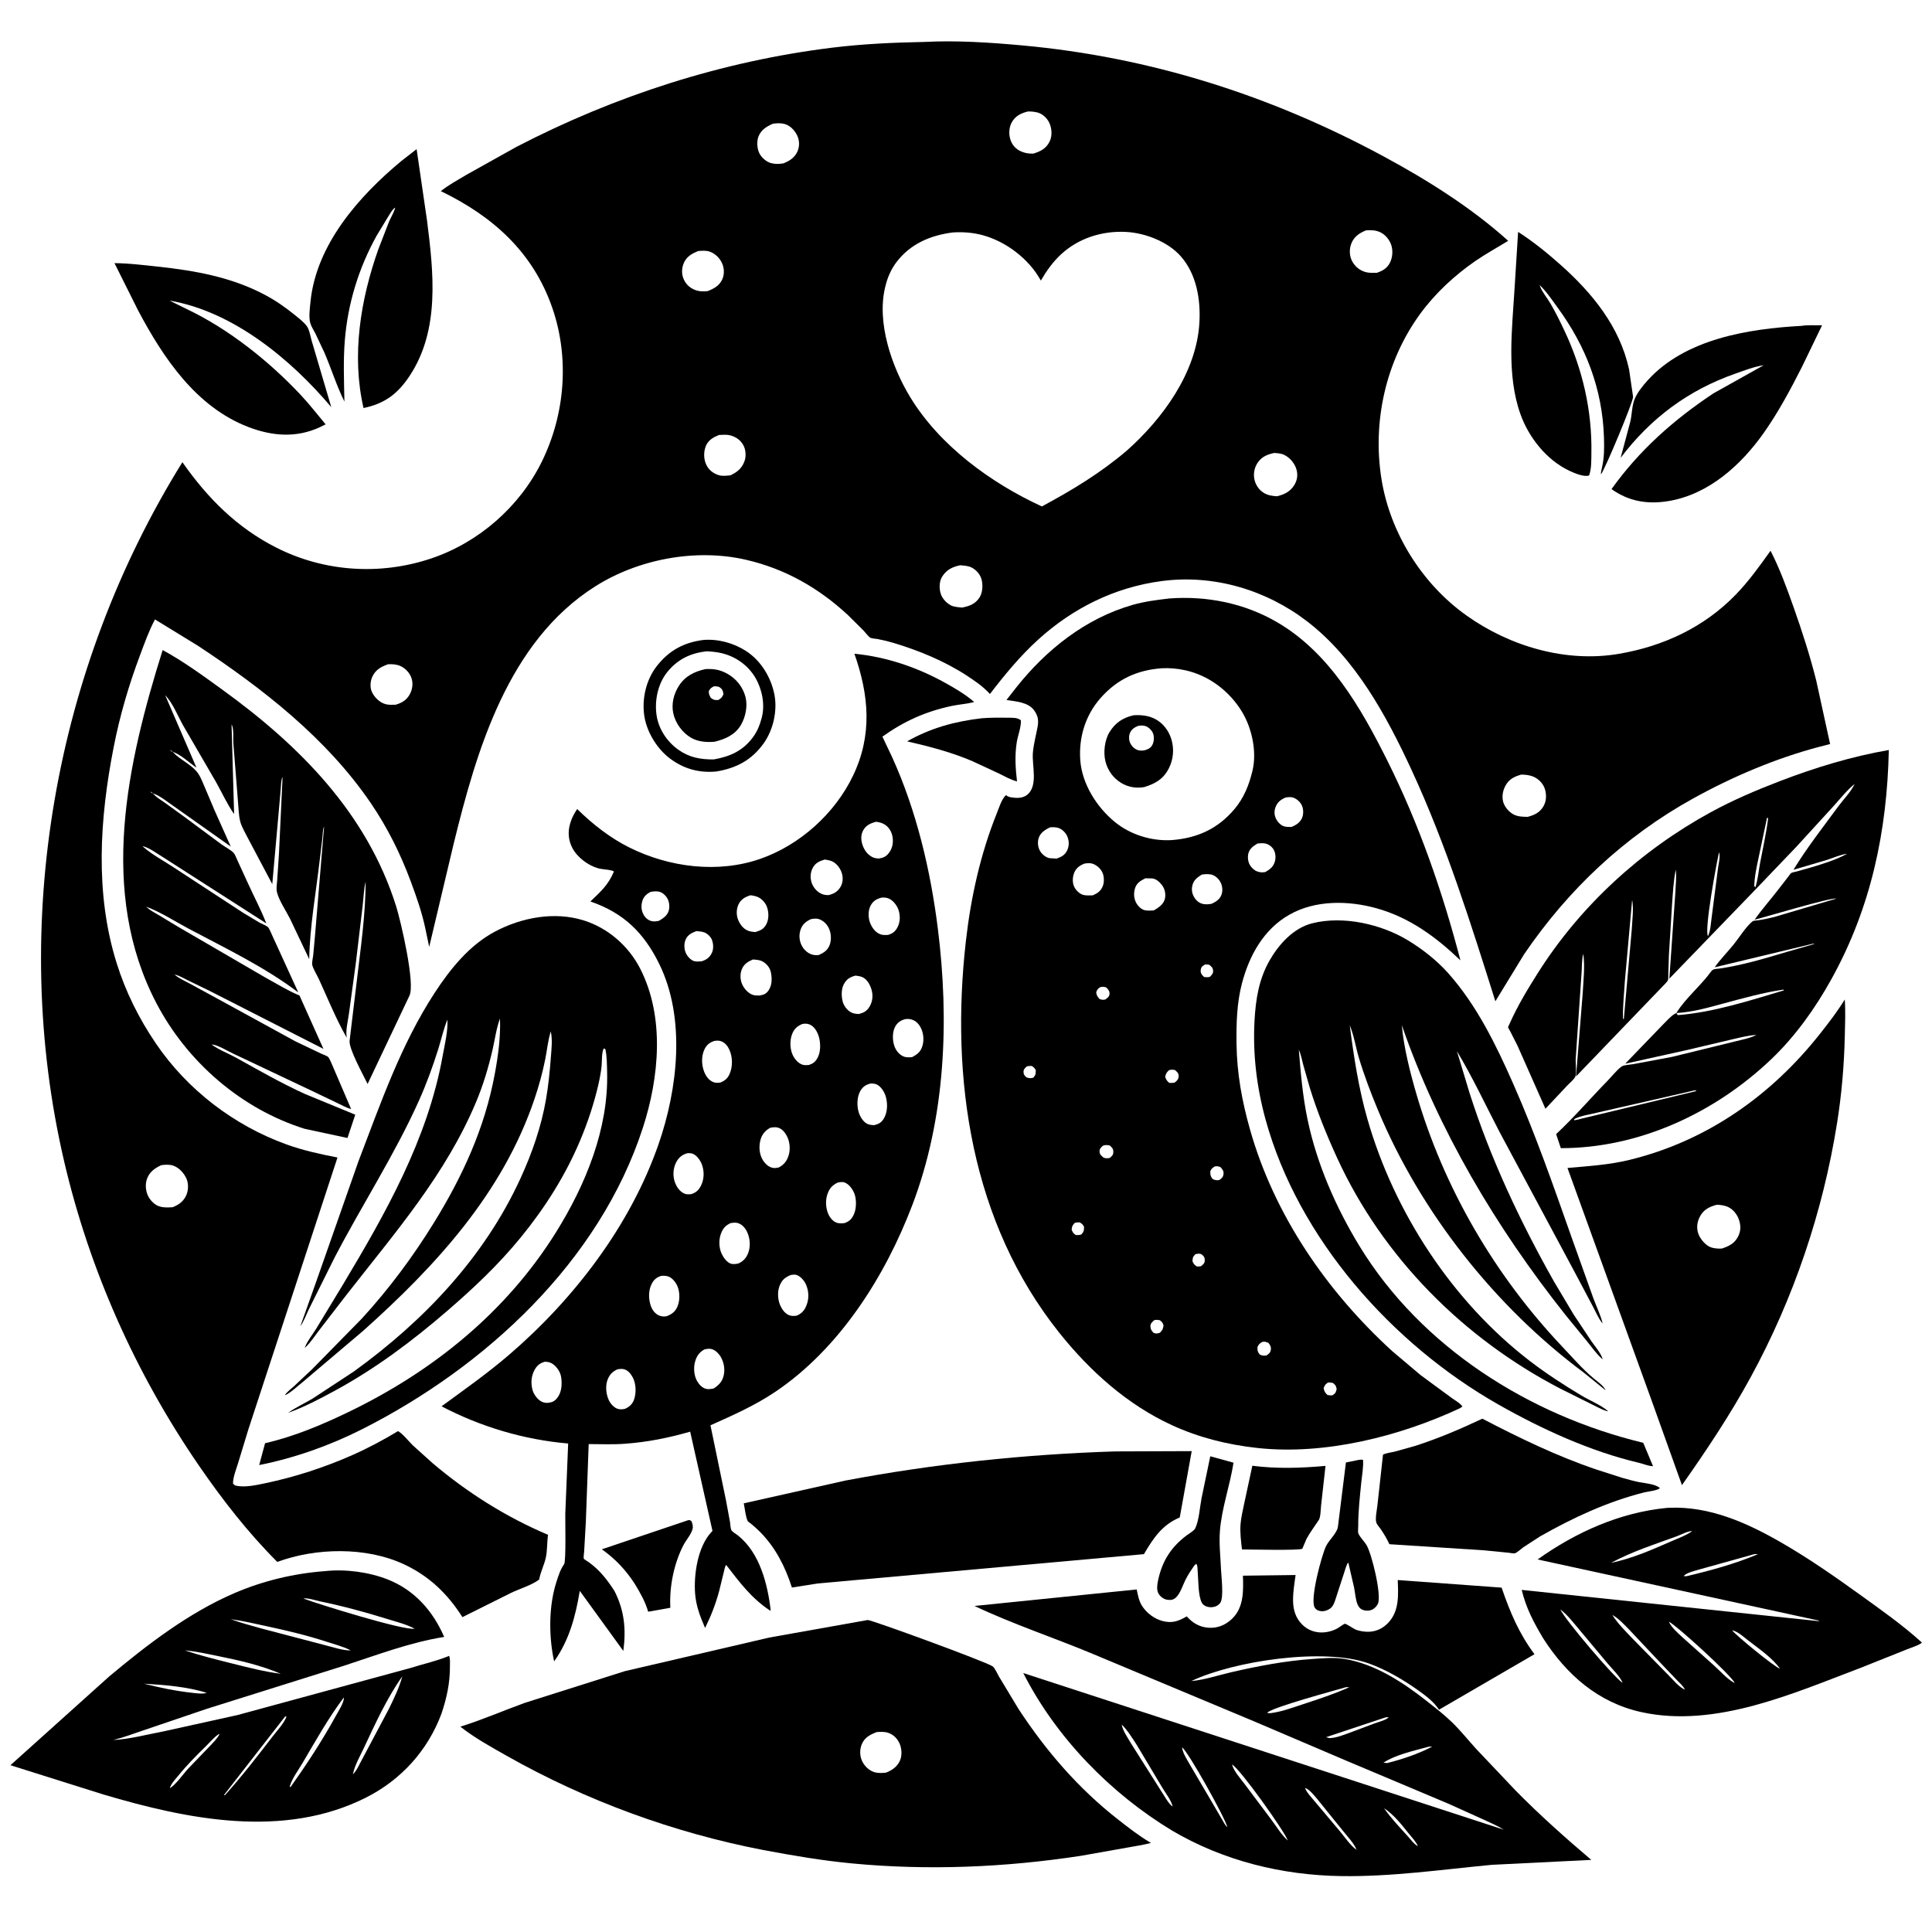
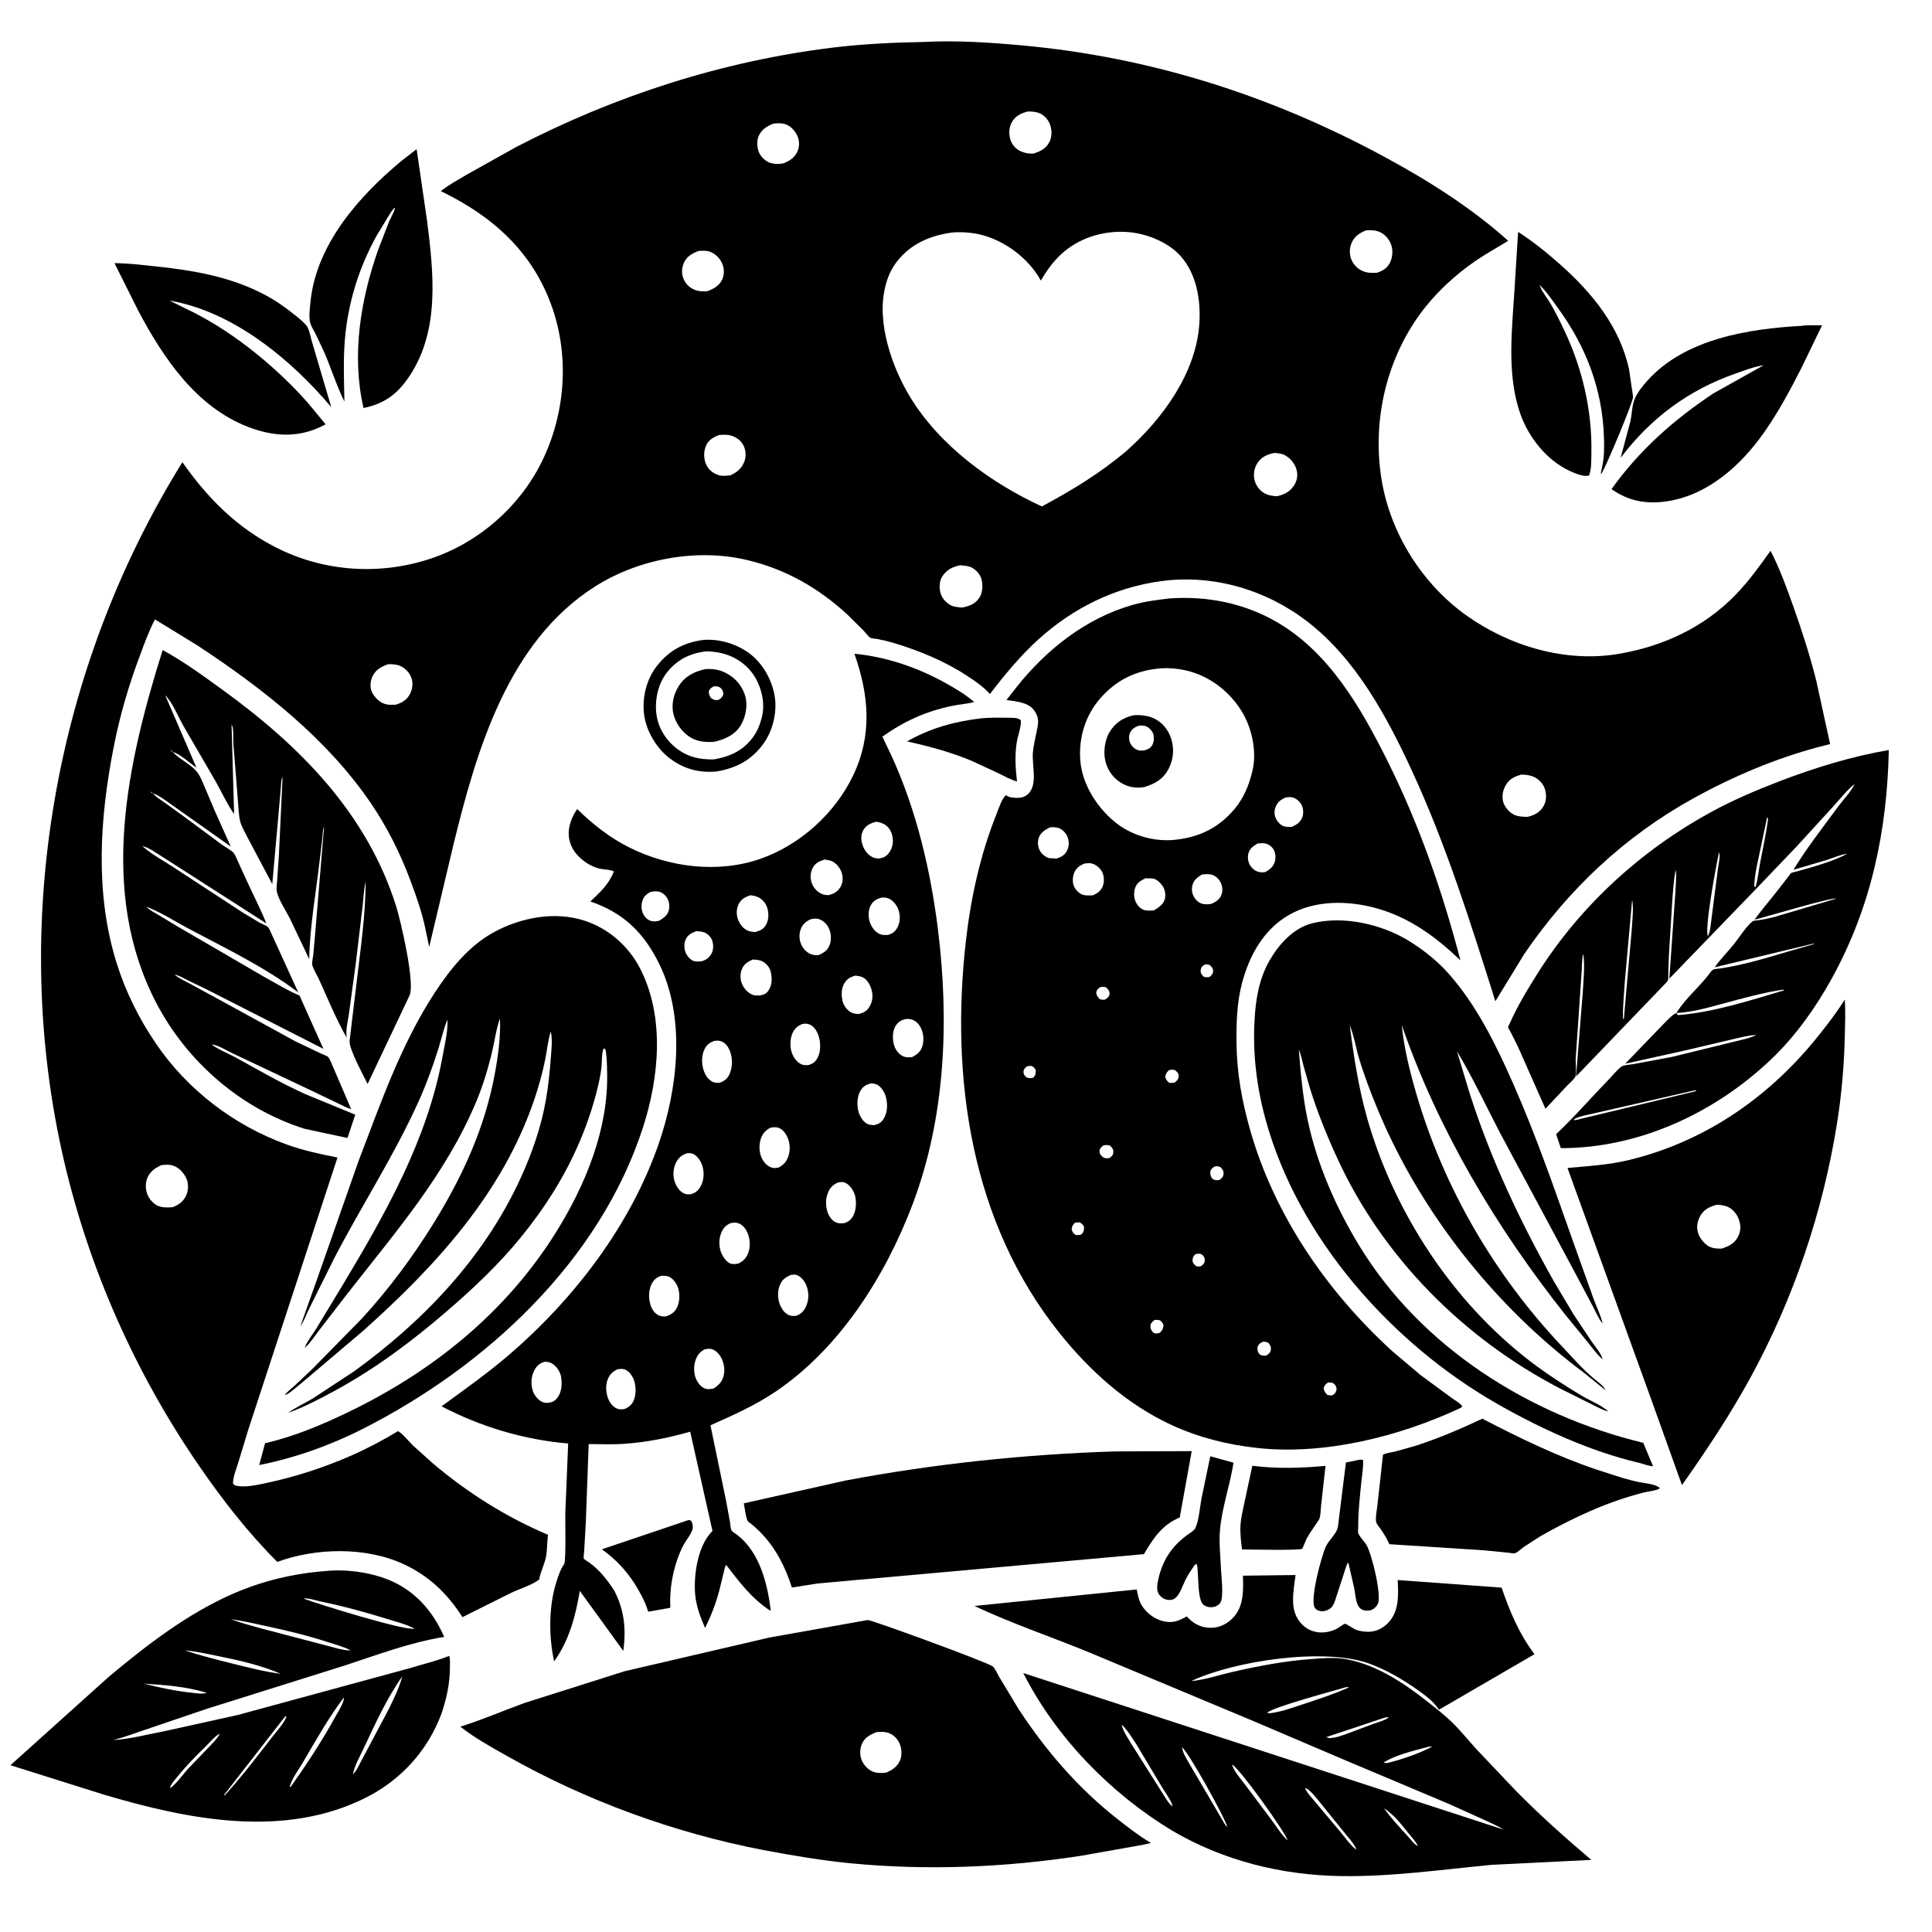
<svg xmlns="http://www.w3.org/2000/svg" version="1.1" style="display: block;" viewBox="0 0 2048 2048" width="1024" height="1024">
  <path transform="translate(0,0)" fill="rgb(255,255,255)" d="M 0 0 L 0 2048 L 2048 2048 L 2048 0 L 0 0 z" />
  <path transform="translate(0,0)" fill="rgb(0,0,0)" d="M 209.776 684.491 L 164.279 656.601 C 157.879 668.611 153.124 682.066 148.341 694.803 C 136.369 726.685 126.989 758.756 120.456 792.208 C 105.73 867.619 100.366 946.636 123.674 1021.02 C 133.247 1051.57 147.238 1079.57 165.194 1106.05 C 198.504 1155.16 247.955 1192.98 303.638 1213.13 C 321.124 1219.46 339.528 1223.48 357.747 1227.01 L 263.424 1514.76 L 252.383 1550.97 C 250.257 1557.92 247.153 1565.23 246.963 1572.5 C 247.944 1573.53 248.398 1574.4 249.806 1574.76 C 259.21 1577.18 272.153 1574.16 281.475 1572.22 C 312.78 1565.69 344.101 1555.46 373.346 1542.52 C 390.094 1535.11 406.3 1526.47 421.98 1517.02 C 427.445 1520.34 432.916 1527.52 437.563 1532.1 L 458.599 1551.03 C 495.459 1582.29 536.45 1608.11 580.934 1626.98 C 579.743 1635.04 580.31 1643.99 578.443 1651.85 C 576.742 1659.02 573.393 1665.63 571.815 1672.94 L 571.506 1674.41 C 563.421 1680.49 551.223 1683.98 541.915 1688.44 L 490.176 1714.23 C 474.347 1689.31 454.756 1670.53 427.872 1658.06 C 387.962 1639.54 334.716 1640.62 293.926 1655.7 C 262.795 1624.56 235.571 1589.56 210.672 1553.3 C 143.734 1455.8 94.789 1346.14 67.946 1230.88 C 9.472 979.791 57.68 708.279 193.351 489.938 C 220.015 528.015 251.048 559.283 292.89 580.491 C 343.688 606.239 402.894 610.1 456.824 592.07 C 507.371 575.17 550.822 537.194 574.341 489.389 C 599.023 439.218 603.832 379.512 585.496 326.439 C 565.03 267.202 522.388 229.257 467.289 202.598 C 475.625 195.991 485.434 190.66 494.581 185.202 L 547.68 155.567 C 652.195 101.405 765.436 64.866 882.47 50.5 C 914.779 46.534 947.065 45.09 979.577 44.464 C 1013.92 42.673 1049.13 44.997 1083.31 48.108 C 1219.02 60.463 1346.5 100.958 1466.18 165.511 C 1512.6 190.552 1559.47 219.899 1598.75 255.266 C 1587.27 262.383 1575.43 268.789 1564.28 276.445 C 1542.13 291.649 1521.38 310.911 1505.51 332.612 C 1468.93 382.668 1454.61 447.055 1464.47 508.105 C 1473.67 565.062 1507.5 618.961 1554.43 652.377 C 1600.35 685.072 1659.79 702.711 1716.12 693.091 C 1763.22 685.047 1806.41 664.991 1839.93 630.386 C 1853.84 616.027 1865.25 600.047 1876.85 583.828 C 1886.57 602.657 1894.05 623.287 1901.12 643.219 C 1910.25 668.967 1918.57 694.79 1925.26 721.303 L 1939.75 787.681 C 1939.81 788.021 1940.12 788.405 1939.94 788.7 C 1939.84 788.867 1929.83 791.305 1928.87 791.56 C 1882.34 803.843 1836.79 823.193 1794.7 846.477 C 1722.05 886.668 1662.19 943.089 1615.57 1011.62 L 1585.16 1061.39 C 1558.92 978.217 1533.03 895.545 1496.33 816.214 C 1469.76 758.791 1436.9 698.194 1385.94 658.923 C 1342.1 625.149 1286.31 608.615 1231.16 615.988 C 1181.63 622.607 1137.43 644.515 1100.54 677.987 C 1081.45 695.317 1065.04 715.262 1049.37 735.659 C 1042.26 727.839 1033.82 722.053 1025.03 716.288 C 1001.54 700.893 974.035 689.538 947.166 681.5 C 941.576 679.828 935.966 678.499 930.235 677.404 C 928.541 677.08 923.906 676.814 922.566 676 C 920.366 674.664 917.24 670.357 915.314 668.339 L 898.949 652.1 C 867.883 623.265 832.417 603.035 791.031 593.436 C 737.895 581.112 676.864 592.515 630.938 621.608 C 538.587 680.11 505.266 794.937 480.764 895 L 454.963 1003.74 L 450.972 984.739 C 447.444 967.593 441.635 951.127 435.563 934.744 C 424.662 905.329 410.847 877.478 393.19 851.516 C 346.422 782.754 278.509 729.854 209.776 684.491 z M 1089.51 118.183 C 1082.27 120.063 1076.24 122.853 1072.47 129.779 C 1069.51 135.196 1069.19 142.259 1071.09 148.058 C 1072.99 153.861 1076.88 158.123 1082.47 160.56 C 1086.62 162.367 1091.07 163.034 1095.57 162.788 C 1103.05 160.435 1109.07 157.419 1112.63 150.035 C 1115.34 144.433 1115.09 137.657 1113.02 131.908 C 1111.25 126.989 1107.25 122.482 1102.5 120.242 C 1098.79 118.492 1093.57 118.077 1089.51 118.183 z M 819.25 131.162 C 812.612 134.158 806.917 137.488 804.065 144.567 C 801.947 149.824 802.511 157.649 805.029 162.627 C 807.318 167.15 812.55 171.713 817.5 172.95 C 822.004 174.076 826.056 173.924 830.583 173.135 C 836.867 170.581 842.281 167.254 845.221 160.769 C 847.674 155.36 847.636 149.316 845.174 143.922 C 842.604 138.295 837.649 132.998 831.5 131.369 C 827.558 130.325 823.241 130.56 819.25 131.162 z M 1448.09 244.176 C 1441.1 247.018 1435.5 250.648 1432.53 257.986 C 1430.19 263.787 1430.29 270.878 1433.13 276.5 C 1436.1 282.4 1441.32 286.671 1447.64 288.434 C 1451.43 289.491 1455.62 289.218 1459.52 289.164 C 1465.43 287.228 1470.12 284.577 1473.18 278.919 C 1476.17 273.381 1476.77 265.785 1474.82 259.803 C 1472.96 254.07 1468.38 248.532 1462.83 246.041 C 1458 243.877 1453.26 243.832 1448.09 244.176 z M 1009.95 246.412 C 986.367 249.462 965.281 258.327 950.441 277.693 C 944.942 284.869 941.132 293.262 938.929 302 L 938.462 303.81 C 928.923 341.758 945.425 389.202 965.063 421.341 C 996.356 472.554 1050.42 512.011 1104.44 536.848 C 1136.54 519.601 1166.47 501.478 1194.29 477.823 C 1232.47 443.936 1268.25 395.037 1271.4 342.391 C 1272.86 317.857 1268.54 290.974 1251.82 271.841 C 1238.12 256.178 1214.02 246.922 1193.59 245.854 C 1168.69 244.553 1143.7 252.249 1125.07 269.305 C 1116.17 277.455 1109.38 287.064 1103.33 297.445 L 1102.74 296.375 C 1090.17 274.108 1066.52 256.203 1042 249.386 C 1031.77 246.541 1020.52 245.697 1009.95 246.412 z M 740.176 266.083 C 733.623 268.783 728.094 271.669 725.011 278.5 C 722.679 283.668 722.3 289.846 724.42 295.158 C 726.729 300.94 730.823 304.96 736.581 307.275 C 740.926 309.021 745.529 309.065 750.11 308.601 C 756.795 305.993 762.401 303.003 765.58 296.22 C 767.993 291.071 767.798 284.438 765.524 279.261 C 763.092 273.722 758.246 268.841 752.506 266.799 C 748.577 265.401 744.258 265.777 740.176 266.083 z M 762.148 461.09 C 756.148 463.535 750.865 466.435 748.243 472.796 C 745.685 479.007 745.857 486.743 748.762 492.797 C 751.438 498.373 756.265 502.005 762.103 503.737 C 765.916 504.868 770.278 504.225 774.186 503.895 C 781.503 500.478 786.407 496.559 789.25 488.725 C 791.081 483.681 790.58 476.535 787.947 471.857 C 784.825 466.31 779.939 462.961 773.816 461.441 C 770.101 460.519 765.945 460.925 762.148 461.09 z M 1350.73 480.137 C 1343.47 481.765 1337.79 483.905 1333.32 490.286 C 1329.76 495.38 1328.47 501.844 1329.68 507.922 C 1330.89 514.031 1334.72 519.607 1340.13 522.736 C 1344.39 525.203 1348.83 525.725 1353.65 526.066 C 1361.55 524.167 1367.9 521.084 1372.21 513.844 C 1375.13 508.928 1375.89 503.424 1374.38 497.886 C 1372.59 491.317 1367.54 485.277 1361.45 482.256 C 1358.14 480.619 1354.35 480.434 1350.73 480.137 z M 1017.83 599.181 C 1009.83 600.927 1003.87 603.578 999.066 610.721 C 995.783 615.602 995.524 622.188 996.773 627.772 C 998.095 633.684 1002.36 638.459 1007.51 641.468 C 1010.93 643.468 1015.95 643.613 1019.83 644.061 C 1027.68 642.469 1033.99 640.3 1038.49 633.105 C 1041.58 628.158 1041.96 620.55 1040.68 614.915 C 1039.44 609.419 1035.19 604.35 1030.24 601.748 C 1026.56 599.813 1022.57 599.63 1018.52 599.259 L 1017.83 599.181 z M 411.36 704.143 C 403.951 706.818 398.025 709.905 394.617 717.51 C 392.501 722.232 392.017 728.638 394.198 733.41 C 396.867 739.254 402.458 744.733 408.749 746.449 C 412.083 747.359 415.971 747.097 419.405 747.035 C 426.118 745.051 431.112 742.124 434.493 735.772 C 437.211 730.668 438.066 724.524 436.228 718.948 C 434.347 713.238 429.774 708.404 424.316 705.942 C 420.499 704.22 415.494 703.882 411.36 704.143 z M 1612.61 821.098 C 1605.47 823.127 1599.88 825.722 1596.09 832.446 C 1593.19 837.607 1591.94 843.629 1593.3 849.5 C 1594.56 854.906 1599.34 860.547 1604.15 863.195 C 1608.78 865.739 1614.25 865.841 1619.4 865.898 C 1626.5 864.002 1632.1 861.456 1636.02 854.871 C 1639.29 849.365 1639.53 842.527 1637.69 836.512 C 1636.01 831.016 1631.51 826.196 1626.36 823.722 C 1622.14 821.689 1617.24 821.123 1612.61 821.098 z M 171.01 1235.09 C 164.041 1238.37 158.62 1242.06 155.834 1249.6 C 153.738 1255.27 154.35 1262.6 157.081 1267.99 C 159.491 1272.74 164.242 1277.58 169.5 1279 C 174.145 1280.26 178.435 1280.01 183.164 1279.67 C 189.784 1276.93 194.753 1273.42 197.613 1266.63 C 199.785 1261.47 199.933 1254.47 197.613 1249.33 C 194.932 1243.38 189.725 1237.65 183.413 1235.54 C 179.636 1234.28 174.906 1234.62 171.01 1235.09 z" />
  <path transform="translate(0,0)" fill="rgb(0,0,0)" d="M 425.522 170.594 L 441.639 158.095 L 452.661 233.731 C 459.6 288.631 466.557 349.776 434.144 398.574 C 421.545 417.542 407.745 427.915 385.353 432.519 C 372.431 376.611 382.224 317.424 401.054 264.234 L 412.387 234.976 C 414.521 230.015 417.611 225.309 418.967 220.073 L 419.812 219.005 L 418.967 220.073 L 417.544 221.054 C 415.367 223.034 413.228 226.957 411.592 229.467 L 399.364 249.644 C 380.254 284.021 368.671 321.715 365.511 360.951 C 363.787 382.36 364.693 404.258 365.098 425.699 C 356.788 408.907 351.197 390.71 343.749 373.519 L 334.296 353.468 C 332.435 349.861 329.93 346.123 328.84 342.192 C 327.137 336.05 328.485 326.451 329.125 320 C 335.161 259.188 380.475 208.027 425.522 170.594 z" />
  <path transform="translate(0,0)" fill="rgb(0,0,0)" d="M 1632.07 302.163 L 1632.62 303.704 C 1634.92 309.832 1640.19 315.976 1643.55 321.724 C 1649.04 331.08 1653.85 340.978 1658.48 350.785 C 1677.58 391.271 1687.75 435.358 1686.94 480.156 C 1686.8 487.622 1687.17 497.043 1684.5 504 C 1679 505.977 1668.64 501.408 1663.42 498.941 C 1639.34 487.562 1620.42 463.606 1611.64 438.779 C 1596.89 397.064 1602.86 349.606 1605.47 306.296 L 1609.26 245.82 C 1625.28 256.132 1639.97 268.025 1654.2 280.679 C 1688.01 310.765 1716.95 346.211 1726.86 391.437 L 1730.98 419.5 L 1731.1 420.78 C 1731.4 425.629 1701.47 497.31 1697.11 502.825 C 1697.09 500.85 1696.98 501.373 1697.3 499.752 L 1698.3 495 C 1700.67 484.64 1700.59 474.2 1700.26 463.625 C 1698.64 412.387 1681.18 367.085 1651.08 325.959 C 1645.36 318.149 1639.12 308.787 1632.07 302.163 L 1631.23 301.005 L 1632.07 302.163 z" />
  <path transform="translate(0,0)" fill="rgb(0,0,0)" d="M 198.55 327.908 C 242.773 349.003 285.661 383.264 319.066 418.967 C 328.251 428.785 336.54 439.533 345.167 449.843 L 338.595 453.074 C 313.671 464.389 288.374 462.28 263.287 452.657 C 207.868 431.401 173.129 379.454 146.461 329.195 L 121.352 278.928 C 136.536 279.095 151.938 280.954 167.032 282.588 C 206.49 286.862 244.835 293.583 280.303 312.281 C 291.837 318.362 302.219 325.535 312.336 333.75 C 316.619 337.228 321.953 341.261 325.244 345.734 C 328.065 349.567 329.243 357.583 330.665 362.171 L 351.167 431.609 C 308.407 380.858 246.955 330.076 179.802 318.656 L 198.55 327.908 z" />
  <path transform="translate(0,0)" fill="rgb(0,0,0)" d="M 1816.38 416.939 L 1869.56 387.186 C 1859.49 388.583 1849.14 392.712 1839.57 396.062 C 1789.68 413.519 1749.78 443.255 1717.93 485.347 L 1728.23 446.865 C 1729.93 439.529 1729.95 430.005 1732.68 423.306 C 1735.6 416.099 1741.34 408.99 1746.51 403.265 C 1786.25 359.258 1853.23 348.532 1909.63 345.427 C 1916.38 344.323 1924.55 344.998 1931.47 344.829 L 1910.02 389.185 C 1898.03 412.853 1885.19 436.794 1869.92 458.522 C 1845.81 492.807 1811.37 524.11 1768.67 531.151 C 1746.46 534.814 1726.75 531.594 1708.27 518.484 C 1737.8 477.214 1774.27 444.904 1816.38 416.939 z" />
  <path transform="translate(0,0)" fill="rgb(0,0,0)" d="M 1697.11 502.825 L 1696.25 503.995 L 1697.11 502.825 z" />
  <path transform="translate(0,0)" fill="rgb(0,0,0)" d="M 1547.54 1492.8 C 1483.46 1522.78 1404.1 1542.67 1333 1534.93 C 1301.53 1531.51 1271.06 1523.97 1242.24 1510.72 C 1194.92 1488.97 1155.33 1453.39 1123.06 1413 C 1029.3 1295.66 1007.34 1143.45 1023.86 997.694 C 1029.11 951.448 1039.25 905.403 1056.65 862.143 C 1058.88 856.598 1061.91 846.514 1066.5 842.856 C 1068.32 844.44 1069.75 844.863 1072.08 845.244 C 1077.59 846.142 1083.96 846.313 1088.6 842.723 C 1100.95 833.16 1093.62 811.385 1094.93 797.5 C 1095.78 788.392 1098.2 779.572 1099.86 770.595 C 1101.15 763.56 1100.38 758.772 1096.15 752.914 C 1089.85 744.207 1076.61 743.576 1066.89 742.018 L 1077.12 728.937 C 1108.97 688.702 1150.72 655.493 1200.62 641.21 C 1213.41 637.551 1226.45 635.922 1239.61 634.398 C 1279.41 631.468 1319.22 639.417 1353.81 659.589 C 1409.11 691.844 1442.54 750.127 1470.35 805.714 C 1504.18 873.363 1529.03 944.906 1548.13 1018.02 C 1522.23 993.27 1494.36 972.672 1459.38 962.87 C 1429.41 954.471 1394.4 953.932 1366.79 969.614 C 1339.59 985.064 1324.36 1012.71 1316.59 1042.14 C 1311.03 1063.22 1310.51 1084.78 1310.77 1106.44 C 1311.15 1137.66 1316.5 1166.99 1324.97 1197 C 1350.66 1287.94 1406.5 1369.03 1475.89 1432.31 L 1505.77 1457.57 L 1539.02 1482.01 C 1542.2 1484.34 1548.31 1487.71 1550.22 1491.01 L 1547.54 1492.8 z M 1231.23 708.399 C 1204.99 710.408 1184.02 720.178 1166.5 740.113 C 1150.48 758.341 1143.35 781.927 1145.15 806 C 1147.04 831.12 1162.59 855.582 1181.69 871.249 C 1198.3 884.887 1220.78 891.827 1242.25 890.523 C 1269.31 888.394 1291.02 878.575 1308.73 857.511 C 1318.69 845.664 1324.1 831.93 1327.67 817.066 C 1332.55 796.739 1327.06 771.529 1316.23 753.953 C 1302.93 732.388 1281.48 716.121 1256.72 710.569 C 1248.49 708.723 1239.67 707.903 1231.23 708.399 z M 1362.52 845.5 C 1357.4 847.823 1354.14 850.272 1352.09 855.682 C 1350.58 859.66 1350.7 863.874 1352.53 867.738 C 1354.08 871.004 1357.24 874.517 1360.7 875.806 C 1363.2 876.739 1366.48 876.536 1369.13 876.62 C 1373.92 874.489 1378.02 872.139 1380.2 867.111 C 1381.82 863.374 1381.81 858.284 1380.33 854.5 C 1378.74 850.423 1374.88 846.844 1370.73 845.465 C 1368.21 844.629 1365.08 844.999 1362.52 845.5 z M 1113.12 876.974 C 1107.94 879.516 1102.79 882.68 1100.99 888.5 C 1099.63 892.895 1100.19 898.143 1102.52 902.132 C 1104.48 905.5 1108.6 908.972 1112.5 909.688 L 1120.06 910.148 C 1124.95 908.425 1128.64 906.581 1131.07 901.764 C 1133.36 897.248 1133.44 892.212 1131.73 887.501 C 1130.28 883.503 1126.92 879.768 1123 878.061 C 1119.86 876.691 1116.46 876.842 1113.12 876.974 z M 1333.07 894.13 C 1328.72 896.693 1324.66 899.54 1323.32 904.727 C 1322.3 908.698 1322.94 914.087 1325.3 917.5 C 1328 921.397 1331.06 923.833 1335.78 924.552 C 1337.65 924.837 1339.33 924.732 1341.2 924.456 C 1346.01 921.704 1349.76 918.945 1351.37 913.381 C 1352.56 909.279 1352.24 904.212 1350.04 900.5 C 1348.09 897.223 1344.47 894.661 1340.69 894.04 C 1338.25 893.637 1335.54 893.964 1333.07 894.13 z M 1149.38 915.5 C 1144.73 917.377 1140.78 920.144 1138.8 924.942 C 1136.84 929.689 1136.55 935.552 1138.82 940.249 C 1140.44 943.628 1144.38 947.488 1148.05 948.572 C 1151.15 949.49 1155.17 949.138 1158.39 949.098 C 1163.57 946.845 1167.06 944.461 1169.12 939 C 1170.69 934.827 1170.44 928.612 1168.47 924.608 C 1166.4 920.388 1161.91 916.457 1157.3 915.331 C 1154.76 914.71 1151.93 915.055 1149.38 915.5 z M 1273.92 927.116 C 1268.94 930.272 1265.2 932.971 1263.87 939 C 1262.87 943.567 1263.77 947.969 1266.37 951.87 C 1268.62 955.254 1271.93 957.754 1275.98 958.376 C 1278.92 958.828 1281.63 958.559 1284.53 958.002 C 1289.24 955.68 1293.22 953.313 1294.95 948.058 C 1296.44 943.506 1295.71 938.406 1293.27 934.287 C 1291.27 930.905 1287.46 927.632 1283.5 926.951 C 1280.27 926.394 1277.14 926.616 1273.92 927.116 z M 1214.14 931.009 C 1208.96 933.645 1204.84 935.973 1203.1 941.844 C 1201.6 946.951 1201.88 952.398 1204.47 957.152 C 1206.19 960.313 1209.75 963.996 1213.38 964.831 C 1216.39 965.523 1220.1 965.302 1223.16 965.02 C 1228.05 962.207 1233.63 958.491 1234.89 952.5 C 1235.89 947.723 1234.86 942.577 1232.02 938.626 C 1229.55 935.189 1225.86 931.75 1221.5 931.179 L 1214.14 931.009 z M 1277.18 1022.5 C 1274.91 1024.04 1273.54 1024.59 1272.94 1027.5 C 1272.12 1031.44 1273.85 1033.11 1276.29 1035.65 C 1278.59 1035.93 1280.23 1036.11 1282.48 1035.5 C 1284.34 1033.68 1286.2 1031.91 1285.95 1029 C 1285.67 1025.64 1284.33 1024.88 1282 1022.76 C 1280.15 1022.42 1279.05 1022.14 1277.18 1022.5 z M 1166.09 1046.5 C 1163.73 1048.32 1162.91 1049.02 1162 1052 C 1162.66 1055.62 1163.25 1056.23 1165.5 1058.97 C 1168.26 1059.96 1168.82 1059.99 1171.72 1059.5 C 1174.05 1057.58 1175.88 1056.81 1176.15 1053.5 C 1176.38 1050.71 1174.66 1048.88 1173 1046.95 C 1170.14 1045.68 1169.02 1045.9 1166.09 1046.5 z M 1088.39 1130.5 C 1086.65 1132.06 1085.02 1133.45 1084.99 1136 C 1084.94 1139.18 1085.94 1139.9 1088 1141.99 C 1090.99 1143.08 1092.17 1143.12 1095.17 1142.5 C 1098.13 1139.29 1097.73 1138.7 1097.99 1134.5 C 1096.65 1132.13 1095.94 1131.18 1093.5 1129.94 C 1091.63 1129.97 1090.18 1129.9 1088.39 1130.5 z M 1239.11 1134.5 C 1236.4 1137.21 1236.04 1137.79 1235.11 1141.5 C 1236.23 1144.65 1236.93 1145.78 1239.5 1147.92 C 1241.74 1147.97 1243.1 1148.04 1245.3 1147.5 C 1247.62 1145.54 1249.24 1144.26 1249.43 1141 C 1249.63 1137.58 1247.72 1136.33 1245.5 1134.26 C 1243.02 1133.92 1241.52 1133.61 1239.11 1134.5 z M 1169.14 1214.5 C 1166.93 1216.69 1165.46 1217.5 1165.59 1221 C 1165.69 1223.9 1167.96 1225.59 1170 1227.25 C 1172.59 1227.92 1173.9 1228.09 1176.5 1227.39 C 1179.09 1225.12 1180.28 1224.15 1180.15 1220.5 C 1180.05 1217.5 1178.52 1216.28 1176.5 1214.32 C 1173.67 1213.78 1171.94 1213.41 1169.14 1214.5 z M 1287.69 1236.5 C 1285.2 1238.06 1284.24 1238.71 1282.98 1241.5 C 1283.04 1245.59 1282.85 1246.21 1285.28 1249.7 C 1288.19 1251.23 1289.37 1251.23 1292.5 1250.91 C 1295.04 1248.98 1296.64 1247.9 1296.98 1244.5 C 1297.33 1241.07 1295.83 1239.64 1293.82 1237.26 C 1291.4 1236.31 1290.26 1235.97 1287.69 1236.5 z M 1139.05 1296.5 C 1136.62 1299.38 1136.47 1299.76 1135.98 1303.5 C 1137.37 1306.69 1137.48 1307.22 1140.5 1309.23 C 1142.75 1309.31 1144.27 1309.3 1146.39 1308.5 C 1149.21 1305.14 1148.94 1304.69 1149.16 1300.5 C 1147.6 1297.75 1147.23 1297.37 1144.5 1295.77 C 1142.44 1295.73 1140.96 1295.67 1139.05 1296.5 z M 1267.11 1329.5 C 1264.21 1332.72 1264.38 1332.92 1264.1 1337 C 1265.37 1339.86 1265.92 1340.81 1268.72 1342.5 C 1270.73 1342.62 1271.55 1342.65 1273.5 1341.99 C 1275.63 1339.99 1277.04 1339.17 1277.1 1336 C 1277.15 1333.26 1276.25 1331.46 1274 1329.9 C 1271.85 1328.41 1269.44 1329.05 1267.11 1329.5 z M 1223.44 1399.5 C 1221.2 1401.62 1219.24 1403 1219.52 1406.5 C 1219.76 1409.47 1220.95 1410.99 1223 1412.98 C 1225.71 1413.87 1226.81 1413.65 1229.5 1412.79 C 1232.43 1409.69 1232.67 1409.2 1233.41 1405 C 1232.34 1401.89 1232.06 1401.58 1229.49 1399.5 C 1227.26 1399.17 1225.63 1398.78 1223.44 1399.5 z M 1338.11 1422.5 C 1335.16 1424.19 1334.34 1424.9 1332.94 1428 C 1332.98 1431.92 1332.89 1432.35 1335.24 1435.74 C 1338.18 1437.23 1339.36 1437.23 1342.5 1436.87 C 1344.87 1435.14 1346.66 1434.12 1347.1 1431 C 1347.6 1427.51 1346.54 1426.06 1344.5 1423.43 C 1342.08 1422.56 1340.69 1421.83 1338.11 1422.5 z M 1407.77 1465.5 C 1404.75 1467.71 1404.45 1468.01 1403.11 1471.5 C 1403.96 1475.33 1404.37 1475.89 1407.1 1478.74 C 1409.15 1479.11 1410.4 1479.29 1412.5 1479.05 C 1415.99 1476.58 1415.83 1476.38 1416.93 1472.5 C 1416.04 1468.83 1416.07 1468.59 1413 1466.01 C 1411.16 1465.71 1409.63 1465.36 1407.77 1465.5 z" />
  <path transform="translate(0,0)" fill="rgb(0,0,0)" d="M 759.235 817.827 C 741.119 819.515 724.966 815.074 710.379 804.208 C 696.103 793.573 684.834 774.808 682.723 757.059 C 680.621 739.382 685.204 720.263 696.253 706.067 C 709.182 689.455 725.006 681.004 745.685 678.368 C 761.342 677.144 777.544 681.567 790.711 690.027 C 806.682 700.289 817.504 718.222 820.983 736.654 C 824.198 753.687 819.577 773.964 809.491 788.029 C 796.843 805.667 780.579 814.349 759.235 817.827 z M 749.41 690.396 C 732.181 692.156 718.096 698.891 707.161 712.634 C 697.264 725.073 693.666 742.942 696.026 758.419 C 698.252 773.025 707.197 786.357 719.213 794.842 C 730.845 803.056 742.593 805.094 756.552 805.031 C 774.092 801.961 787.937 795.745 798.661 780.825 C 802.703 775.202 805.407 768.659 807.149 762 L 807.617 760.25 C 811.099 746.478 807.763 730.362 800.632 718.287 C 792.836 705.086 779.746 695.89 764.886 692.377 C 759.73 691.157 754.689 690.695 749.41 690.396 z" />
  <path transform="translate(0,0)" fill="rgb(0,0,0)" d="M 174 735 L 175.124 737.018 L 208.259 813.727 C 200.888 808.704 191.368 799.615 183.081 797.02 C 182.383 795.868 181.219 795.573 180.047 794.951 L 179 794.018 L 177.096 792.909 L 176.005 792.005 L 177.096 792.909 L 179 794.018 L 180.047 794.951 C 181.067 795.853 181.726 796.714 183.081 797.02 L 184.135 798.128 C 191.226 805.405 201.438 809.782 208.186 817.528 C 212.051 821.965 214.296 828.075 216.607 833.426 L 227.549 859.248 L 244.611 897.367 L 183.693 854.275 C 177.498 850.147 169.093 843.043 162.038 841.04 C 161.359 839.902 160.157 839.604 159 839 L 158.005 838.156 L 159 839 C 160.022 839.893 160.683 840.749 162.038 841.04 L 163.097 842.187 C 166.276 845.521 170.954 848.227 174.728 850.905 L 195.216 865.733 L 234.821 895.086 C 238.124 897.489 245.502 901.399 247.866 904.325 C 249.467 906.305 250.731 910.101 251.913 912.521 L 262.644 935.903 C 269.108 950.208 276.651 964.203 282.293 978.845 L 173.456 909.084 C 167.779 905.766 157.319 897.849 151.109 897.045 L 150.005 896.15 L 151.109 897.045 L 152.254 898.069 C 161.503 906.154 173.961 912.733 184.283 919.582 L 257.705 967.574 L 275 977.957 C 277.589 979.376 281.807 980.901 283.994 982.721 C 285.391 983.884 287.533 989.544 288.451 991.345 L 316.184 1052 C 280.635 1025.07 239.126 1005.26 199.843 984.373 C 185.395 976.691 170.211 966.772 155.006 961.125 L 153.005 960.005 L 155.006 961.125 L 156.079 962.173 C 159.202 965.117 163.783 967.344 167.484 969.584 L 187.656 981.763 L 281.653 1036.44 C 293.354 1042.81 305.159 1050.22 317.471 1055.27 L 342.845 1111.84 L 221.825 1050.19 L 199.608 1039.41 C 194.965 1037.15 190.099 1034.08 185.025 1033.07 L 183 1032 L 181 1031 L 180.005 1030.19 L 181 1031 L 183 1032 L 185.025 1033.07 L 186.06 1033.93 C 190.319 1037.36 196.12 1039.93 200.914 1042.54 L 228.525 1057.55 L 313.142 1103.87 L 340.305 1116.83 C 341.897 1117.59 346.712 1119.27 347.824 1120.43 C 349.651 1122.35 351.62 1127.99 352.836 1130.5 L 372.241 1175.71 C 367.305 1174.35 362.366 1171.53 357.738 1169.35 L 330.68 1156.38 L 246.723 1116.65 C 240.673 1113.85 230.619 1107.47 224.221 1107.16 L 222.013 1105.99 L 221.005 1105.19 L 222.013 1105.99 L 224.221 1107.16 C 231.61 1112.74 242.493 1116.87 250.729 1121.45 C 274.639 1134.74 298.401 1148.34 323.314 1159.69 L 376.588 1181.62 L 368.34 1206.32 L 322.93 1196.58 C 255.592 1175.46 198.233 1125.55 165.683 1063.22 C 104.153 945.401 134.755 809.077 172.416 689.105 C 194.322 700.942 215.165 716.251 235.329 730.827 C 317.443 790.185 388.869 861.887 419.962 960.813 C 424.603 975.58 440.637 1043.39 433.901 1055.74 L 389.673 1149.05 C 385.162 1139.57 369.23 1111.12 370.636 1102.87 L 378.191 1040.04 C 382.266 1005.48 387.547 969.222 387.607 934.5 C 385.568 943.069 385.451 951.639 384.404 960.34 L 377.138 1021.32 L 369.896 1074.55 C 368.873 1082 366.548 1090.78 367.329 1098.17 L 367.564 1100.09 C 356.286 1080.36 347.519 1058.67 338.079 1038 C 336.435 1034.4 331.217 1025.81 330.904 1022.3 C 330.666 1019.63 331.711 1015.53 332 1012.76 L 333.8 993.22 L 343.557 876 C 341.99 879.741 342.225 884.197 341.748 888.213 L 338.761 913 C 334.786 947.127 328.411 982.378 327.775 1016.73 L 307.379 973.781 C 303.195 965.435 295.618 954.427 293.535 945.5 C 292.645 941.682 293.639 936.327 293.892 932.396 L 295.708 905 L 299.545 823.5 C 297.763 827.153 298.012 831.949 297.627 835.984 L 295.158 863.975 L 288.614 937.205 L 262.731 888.354 C 260.082 882.967 256.049 876.432 254.619 870.718 C 252.889 863.805 252.891 855.845 252.176 848.691 L 247.345 787.605 C 246.987 782.669 248.074 771.983 245.462 768 L 248.165 862.977 C 240.711 852.328 235.226 840.013 228.816 828.701 L 194.016 768.8 C 188.765 759.436 182.759 744.52 175.124 737.018 L 174 735 L 173.241 734.005 L 174 735 z M 156.035 836.961 L 156.995 837.792 L 156.035 836.961 L 155.005 836.167 L 156.035 836.961 z M 147.991 895.028 L 148.995 895.813 L 147.991 895.028 L 146.168 894.028 L 147.991 895.028 z M 173.522 1027.5 L 175.49 1027.5 L 173.522 1027.5 z M 175.51 1028.5 L 177.49 1028.5 L 175.51 1028.5 z M 177.51 1029.5 L 179.49 1029.5 L 177.51 1029.5 z M 218.51 1104.5 L 220.49 1104.5 L 218.51 1104.5 z" />
  <path transform="translate(0,0)" fill="rgb(0,0,0)" d="M 651.364 1686.52 C 661.871 1707.2 663.825 1727.06 660.741 1750.06 L 614.601 1686.4 C 610.086 1713.36 603.472 1738.56 587.392 1761.15 L 586.616 1757.39 C 581.673 1731.97 581.88 1701.71 589.796 1677 C 591.905 1670.42 593.959 1663.82 597.983 1658.11 C 600.174 1655 599.072 1611.58 599.234 1604.57 L 602.275 1530.18 C 555.606 1526.2 509.505 1512.48 468.07 1490.75 C 492.256 1473.06 516.754 1455.81 539.509 1436.27 C 608.399 1377.1 668.023 1299.36 698.033 1213.06 C 718.444 1154.37 727.073 1079.69 698.933 1022.04 C 682.743 988.876 661.009 967.589 625.836 955.601 C 636.864 945.022 644.681 938.296 650.799 923.808 C 648.005 921.833 638.474 921.63 634.483 920.54 C 623.522 917.546 612.148 909.045 606.761 898.962 C 602.473 890.934 601.746 881.782 604.353 873.092 L 604.856 871.5 C 606.457 866.198 608.862 862.215 611.825 857.603 C 628.179 873.681 646.769 888.262 667.353 898.489 C 709.492 919.424 760.961 926.021 805.885 910.433 C 847.861 895.867 885.033 862.376 904.251 822.267 C 924.924 779.124 921.186 737.044 905.711 692.981 C 939.574 696.265 972.21 707.368 1001.92 723.839 C 1012.56 729.738 1023.47 736.163 1032.68 744.149 C 1025.1 746.202 1016.69 746.669 1008.93 748.314 C 981.18 754.201 958.403 764.455 935.388 780.866 L 945.5 802.196 C 971.486 859.156 986.412 922.548 994.162 984.428 C 1006.36 1081.78 1002.37 1184.68 967.121 1277.35 C 938.4 1352.86 889.989 1429.58 821.781 1475.43 C 799.994 1490.08 776.933 1500.22 753.117 1510.88 L 769.547 1590.27 L 773.817 1613.27 C 774.199 1615.5 774.32 1619.95 775.216 1621.9 C 776.04 1623.68 780.437 1626.22 782.107 1627.54 C 805.385 1645.9 813.73 1679.23 816.993 1707.15 L 816.173 1707.18 C 796.367 1694.11 784.033 1677.28 769.746 1658.87 C 768.396 1660.58 767.959 1663.79 767.403 1665.93 L 762.26 1686.86 C 758.638 1700.32 753.588 1713.22 747.426 1725.72 C 742.272 1713.88 737.801 1702.2 736.832 1689.23 C 735.316 1668.97 739.598 1639.65 754.076 1624.08 L 755.264 1622.86 L 731.605 1517.62 C 708.614 1524.26 686.256 1528.7 662.349 1530.45 C 649.723 1531.38 636.699 1530.83 624.031 1530.78 L 621.002 1613.5 L 619.243 1644.41 C 619.156 1646.05 618.379 1650.96 618.827 1652.31 C 618.983 1652.78 623.6 1655.61 624.5 1656.27 C 635.993 1664.71 643.676 1674.59 651.364 1686.52 z M 928.46 871.098 C 922.689 872.84 918.269 874.557 915.136 880 C 912.481 884.614 912.541 889.844 914.055 894.844 C 915.767 900.5 919.141 905.584 924.451 908.398 C 926.852 909.67 928.827 909.902 931.5 910.065 C 936.67 909.324 939.537 907.939 942.669 903.608 C 946.405 898.44 947.246 891.978 945.867 885.827 C 944.807 881.096 941.951 876.553 937.772 873.989 C 935.074 872.333 931.606 871.372 928.46 871.098 z M 874.261 911.131 C 868.8 912.817 864.558 914.539 861.672 919.766 C 858.887 924.809 858.611 930.704 860.524 936.097 C 862.237 940.923 866.099 945.356 870.791 947.482 C 873.388 948.658 875.692 948.884 878.5 948.838 C 884.191 947.327 887.988 945.193 891.067 940 C 893.519 935.864 893.808 930.368 892.441 925.805 C 890.931 920.762 887.286 915.645 882.5 913.247 C 880.055 912.022 876.935 911.531 874.261 911.131 z M 689.517 945.5 C 685.004 947.926 682.048 950.649 680.711 955.779 C 679.335 961.057 679.938 966.139 682.922 970.729 C 684.867 973.721 687.956 976.01 691.511 976.57 C 693.873 976.942 696.003 976.602 698.328 976.178 C 702.614 973.745 707.377 970.598 708.831 965.546 C 710.052 961.304 709.575 956.065 707.349 952.238 C 705.455 948.982 702.043 945.833 698.242 945.13 C 695.498 944.623 692.226 944.896 689.517 945.5 z M 795.415 949.019 C 789.61 950.971 785.266 953.314 782.656 959.15 C 780.414 964.16 780.465 970.557 782.674 975.572 C 784.793 980.379 788.203 984.835 793.249 986.712 C 795.58 987.579 798.098 987.808 800.556 988.042 C 806.043 986.387 809.582 984.995 812.351 979.721 C 815.273 974.154 815.013 966.506 812.771 960.773 C 811.163 956.664 807.141 952.381 803 950.746 C 800.619 949.806 797.96 949.235 795.415 949.019 z M 934.47 951.5 C 928.947 953.062 925.532 954.977 922.76 960.198 C 920.142 965.129 920.292 972.67 922.176 977.832 C 924.079 983.045 927.742 988.246 933.063 990.338 C 935.761 991.399 938.663 991.169 941.5 991.025 C 946.635 989.399 949.22 987.271 951.65 982.407 C 954.512 976.677 954.358 969.5 952.094 963.581 C 950.395 959.144 946.12 953.864 941.5 952.239 C 939.252 951.449 936.814 951.269 934.47 951.5 z M 859.191 974.5 C 854.055 976.988 850.521 979.991 848.615 985.545 C 846.599 991.421 847.3 998.03 850.446 1003.38 C 852.847 1007.47 856.862 1010.88 861.5 1012.05 C 863.6 1012.58 865.86 1012.62 867.999 1012.35 C 873.266 1009.87 877.21 1007.55 879.405 1001.89 C 881.556 996.346 881.124 989.094 878.5 983.772 C 876.287 979.284 872.437 975.56 867.57 974.148 C 864.992 973.4 861.752 973.816 859.191 974.5 z M 738.218 987.009 C 733.385 988.797 729.043 990.885 726.859 995.874 C 724.903 1000.34 725.102 1005.92 727.068 1010.34 C 728.501 1013.56 731.997 1017.58 735.408 1018.71 C 737.871 1019.53 740.942 1019.19 743.5 1019.07 C 748.443 1017.63 751.813 1015.38 754.296 1010.73 C 756.525 1006.55 756.345 1001.04 754.822 996.647 C 753.714 993.451 750.454 990.136 747.406 988.719 C 744.632 987.429 741.226 987.288 738.218 987.009 z M 798.098 1017.08 C 792.63 1019.49 788.741 1021.75 786.362 1027.5 C 784.286 1032.52 784.583 1038.79 786.862 1043.68 C 788.997 1048.27 793.304 1053.1 798.249 1054.68 C 800.519 1055.41 803.138 1055.29 805.5 1055.27 C 809.682 1054.43 812.093 1053.58 814.599 1050 C 818.426 1044.54 818.462 1037.62 817.291 1031.3 C 816.396 1026.46 813.54 1022.57 809.5 1019.88 C 805.991 1017.54 802.189 1017.39 798.098 1017.08 z M 906.9 1034.17 C 900.824 1035.84 897.457 1037.78 894.403 1043.5 C 891.626 1048.7 891.806 1056.93 893.5 1062.4 C 894.848 1066.76 898.375 1071.25 902.498 1073.3 C 904.933 1074.51 907.818 1074.81 910.5 1074.88 C 915.732 1073.52 918.958 1071.75 921.793 1067 C 924.989 1061.64 925.607 1055.49 923.971 1049.5 C 922.577 1044.4 919.486 1038.38 914.5 1035.96 C 912.187 1034.84 909.425 1034.52 906.9 1034.17 z M 958.737 1080.5 C 954.496 1081.86 951.373 1084 949.106 1087.95 C 945.774 1093.75 945.923 1102.55 948.009 1108.7 C 949.583 1113.34 952.978 1117.78 957.54 1119.78 C 960.57 1121.11 963.602 1120.86 966.821 1120.63 C 972.793 1117.36 976.188 1114.8 978.013 1108 C 979.725 1101.62 978.792 1093.83 975.35 1088.15 C 972.946 1084.18 969.791 1081.43 965.192 1080.45 C 962.866 1079.96 961.048 1080.07 958.737 1080.5 z M 850.397 1085.5 C 845.531 1087.56 842.281 1090.2 840.103 1095.13 C 837.077 1102 837.126 1111.16 840.16 1118 C 842.082 1122.34 846.082 1127.24 850.785 1128.66 C 852.906 1129.3 855.317 1129.08 857.5 1128.93 C 862.05 1127.36 864.491 1125.47 866.763 1121.16 C 870.202 1114.63 870 1104.93 867.72 1098.03 C 866.202 1093.44 863.163 1088.15 858.5 1086.12 C 855.705 1084.9 853.318 1084.94 850.397 1085.5 z M 756.969 1103.5 C 752.354 1105.11 749.189 1107.48 746.96 1111.94 C 743.325 1119.21 743.497 1128.66 746.469 1136.14 C 748.318 1140.78 751.377 1145.17 756.156 1147.09 C 758.613 1148.07 760.934 1147.84 763.5 1147.55 C 768.222 1145.76 771.196 1143.32 773.312 1138.64 C 776.829 1130.85 776.695 1120.61 773.205 1112.85 C 771.386 1108.81 768.718 1105.41 764.5 1103.79 C 761.993 1102.84 759.551 1103.04 756.969 1103.5 z M 923.255 1148.5 C 918.121 1149.65 914.803 1151.68 912.076 1156.3 C 908.398 1162.54 908.164 1172.09 910.205 1178.86 C 911.619 1183.55 914.957 1189.36 919.622 1191.45 C 921.795 1192.42 924.156 1192.63 926.5 1192.74 C 931.074 1191.63 933.984 1190.29 936.581 1186.2 C 940.709 1179.69 941.084 1171.01 939.275 1163.64 C 937.982 1158.37 934.787 1152.66 929.948 1149.87 C 927.911 1148.7 925.547 1148.61 923.255 1148.5 z M 816.51 1195.5 C 811.126 1198.37 807.669 1202.52 806.089 1208.5 C 804.281 1215.34 804.828 1223.41 808.527 1229.55 C 810.874 1233.45 814.824 1237.32 819.5 1238.05 C 821.487 1238.37 823.562 1237.98 825.5 1237.58 C 831.012 1234.61 833.969 1231.02 835.914 1225 C 838.088 1218.27 837.284 1209.87 833.825 1203.71 C 831.649 1199.84 828.697 1196.3 824.187 1195.21 C 821.841 1194.64 818.855 1194.99 816.51 1195.5 z M 728.394 1222.5 C 723.04 1224.1 719.463 1226.98 716.818 1231.99 C 713.459 1238.35 712.947 1246.72 715.511 1253.45 C 717.398 1258.39 720.467 1263.01 725.417 1265.24 C 727.687 1266.26 730.08 1266.05 732.5 1265.89 C 737.632 1264.31 740.473 1261.87 742.955 1257.07 C 746.573 1250.08 746.708 1241.46 743.936 1234.14 C 742.405 1230.1 738.663 1224.75 734.5 1223.1 C 732.52 1222.31 730.469 1222.3 728.394 1222.5 z M 888.21 1253.5 C 882.221 1256.31 879.254 1259.68 877.064 1266 C 874.659 1272.94 875.369 1282.08 878.838 1288.55 C 880.663 1291.96 883.944 1295.43 887.796 1296.39 C 890.136 1296.98 892.957 1296.84 895.336 1296.5 C 900.498 1294.67 903.055 1291.99 905.287 1286.96 C 907.914 1281.03 908.043 1270.99 905.578 1264.98 C 903.747 1260.5 900.111 1255.38 895.434 1253.53 C 893.135 1252.61 890.573 1253.14 888.21 1253.5 z M 774.558 1296.5 C 769.178 1298.96 766.507 1301.93 764.312 1307.5 C 761.74 1314.03 762.033 1322.77 765.032 1329.12 C 766.91 1333.09 770.843 1338.78 775.479 1339.74 C 777.904 1340.24 780.106 1339.86 782.5 1339.44 C 787.843 1337.11 791.074 1333.61 793.16 1328.12 C 795.807 1321.15 795.13 1312.41 791.866 1305.74 C 789.798 1301.51 786.533 1297.69 781.833 1296.42 C 779.503 1295.79 776.914 1296.16 774.558 1296.5 z M 838.39 1351.5 C 832.074 1354.08 828.785 1356.8 826.286 1363.33 C 823.869 1369.64 824.493 1378.31 827.333 1384.34 C 829.254 1388.42 832.464 1392.79 836.924 1394.31 C 839.636 1395.24 841.75 1395 844.5 1394.65 C 849.651 1392.48 852.475 1389.47 854.663 1384.31 C 857.757 1377.01 857.558 1368.88 854.369 1361.6 C 852.606 1357.58 848.489 1352.71 844.143 1351.45 C 842.242 1350.9 840.305 1351.25 838.39 1351.5 z M 700.843 1352.5 C 695.945 1354.05 692.926 1356.62 690.647 1361.29 C 687.221 1368.31 687.387 1377.23 689.981 1384.5 C 691.514 1388.79 694.499 1392.78 698.797 1394.55 C 701.25 1395.56 703.923 1395.74 706.5 1395.27 C 711.721 1393.41 715.532 1390.69 717.898 1385.5 C 720.798 1379.14 720.845 1370.38 718.304 1363.92 C 716.734 1359.92 713.285 1355.28 709.282 1353.47 C 706.842 1352.36 703.456 1352.17 700.843 1352.5 z M 746.585 1430.5 C 740.881 1433.71 738.183 1437.98 736.599 1444.26 C 735.01 1450.55 735.765 1458.64 739.099 1464.25 C 741.318 1467.99 744.744 1471.67 749.231 1472.41 C 751.549 1472.8 754.104 1472.28 756.401 1471.91 C 762.397 1468.04 765.988 1464.22 767.366 1456.99 C 768.713 1449.93 766.808 1441.68 762.42 1436 C 760.056 1432.95 756.529 1430.03 752.5 1429.78 C 750.495 1429.66 748.511 1429.99 746.585 1430.5 z M 577.563 1443.5 C 572.609 1444.89 569.566 1447.13 566.952 1451.65 C 563.07 1458.35 562.482 1466.11 564.524 1473.5 C 565.819 1478.19 569.983 1483.91 574.5 1485.97 C 576.488 1486.88 578.35 1487.12 580.5 1487.11 C 584.857 1486.61 587.465 1485.74 590.34 1482.3 C 595.442 1476.21 595.951 1467.59 594.878 1460.02 C 594.102 1454.54 590.498 1449.07 586.011 1445.91 C 583.295 1443.99 580.81 1443.61 577.563 1443.5 z M 654.572 1451.5 C 649.281 1453.98 646.252 1456.93 644.077 1462.5 C 641.528 1469.03 642.42 1477.89 645.357 1484.17 C 647.101 1487.89 650.596 1492.01 654.602 1493.36 C 657.295 1494.27 659.584 1493.96 662.324 1493.5 C 666.886 1491.51 670.291 1488.6 672.057 1483.79 C 674.618 1476.82 674.293 1466.66 670.738 1460.07 C 668.715 1456.32 665.48 1452.2 661.02 1451.33 C 658.673 1450.87 656.899 1451.15 654.572 1451.5 z" />
  <path transform="translate(0,0)" fill="rgb(0,0,0)" d="M 757.402 786.302 C 749.055 786.965 740.089 786.392 732.685 782.133 C 723.453 776.821 716.071 766.761 713.756 756.362 C 711.512 746.282 714.132 735.597 719.648 727.017 C 726.355 716.586 736.172 711.831 747.877 709.268 C 756.3 708.853 762.686 709.775 770.239 713.774 C 780.075 718.983 787.415 727.935 790.243 738.778 C 792.736 748.337 790.356 760.058 785.439 768.453 C 779.276 778.974 768.704 783.554 757.402 786.302 z M 756.83 727.5 C 753.675 729.147 753.234 729.48 751.374 732.5 C 751.232 735.65 752.023 737.168 753.5 739.807 C 756.741 741.952 757.323 742.335 761.5 742.017 C 764.535 740.112 765.435 739.295 766.846 736 C 766.572 733.297 766.212 731.427 764.111 729.5 C 761.862 727.437 759.652 727.519 756.83 727.5 z" />
  <path transform="translate(0,0)" fill="rgb(0,0,0)" d="M 1212.86 834.365 C 1204.26 835.784 1196.27 834.492 1188.77 830.091 C 1180.24 825.091 1174.2 816.686 1171.81 807.124 C 1169.42 797.579 1170.98 784.458 1176.08 776.163 C 1182.27 766.09 1190.39 760.69 1201.8 758.195 C 1209.64 757.719 1217.57 758.508 1224.62 762.23 C 1232.93 766.616 1238.82 774.462 1241.61 783.331 C 1244.92 793.847 1243.86 805.434 1238.68 815.138 C 1232.77 826.223 1224.43 830.79 1212.86 834.365 z M 1206.4 769.5 C 1202.59 771.068 1199.79 772.825 1197.95 776.683 C 1196.52 779.694 1196.53 784.049 1197.82 787.095 C 1199.28 790.558 1202.19 793.708 1205.76 794.986 C 1208.27 795.885 1210.91 795.784 1213.5 795.292 C 1217.14 794.177 1219.76 793.027 1221.61 789.5 C 1223.41 786.071 1223.62 780.924 1222.22 777.326 C 1220.94 774.027 1217.47 770.736 1214.11 769.629 C 1211.79 768.866 1208.76 768.989 1206.4 769.5 z" />
  <path transform="translate(0,0)" fill="rgb(0,0,0)" d="M 1031.1 807.019 C 1008.85 797.412 985.121 791.307 961.574 785.854 C 986.685 771.68 1012.09 764.733 1040.61 761.392 C 1049.87 760.64 1059.07 760.68 1068.35 760.838 C 1073.18 760.921 1078.14 760.393 1082.17 763.5 C 1082.58 770.963 1078.94 779.507 1077.77 787.025 C 1075.61 800.904 1076.45 814.463 1078.07 828.32 C 1071.24 826.587 1064.78 822.863 1058.48 819.755 L 1031.1 807.019 z" />
  <path transform="translate(0,0)" fill="rgb(0,0,0)" d="M 1967 830 L 1967.94 828.946 L 1968.78 828.005 L 1967.94 828.946 L 1967 830 L 1965.96 831.072 C 1957.8 837.564 1950.76 846.697 1943.69 854.456 L 1903.92 897.93 L 1859.1 944.773 L 1769.57 1037.41 L 1775.94 946.104 C 1776.21 938.436 1777.41 929.494 1776.36 922 C 1773.94 933.685 1773.38 946.361 1772.46 958.282 L 1769.17 1011.5 L 1768.45 1031.85 C 1768.38 1033.51 1768.68 1037.49 1768.14 1038.92 C 1767.44 1040.8 1763.35 1044.6 1761.92 1046.16 L 1739.55 1069.42 L 1670.68 1141.04 L 1677.76 1052.48 C 1678.47 1039.11 1680.27 1024.28 1678.34 1011.05 C 1676.49 1017.94 1677.12 1025.47 1676.43 1032.57 L 1670.27 1122.95 C 1670.09 1127.17 1671.46 1138.1 1669.77 1141.56 C 1668.4 1144.37 1663.74 1148.2 1661.45 1150.6 L 1638.24 1175.32 L 1608.83 1108.96 L 1601.02 1093.47 C 1600.58 1092.61 1598.61 1089.51 1598.64 1088.91 C 1598.66 1088.33 1599.98 1085.8 1600.29 1085.1 C 1608.49 1066.54 1619.32 1048.6 1630.17 1031.45 C 1675.21 960.211 1739.34 901.56 1813.22 861.132 C 1837.07 848.078 1862.06 837.494 1887.42 827.761 C 1924.23 813.631 1963.32 801.751 2002.22 795.044 C 2000.4 881.002 1983.44 961.984 1941.47 1037.76 C 1924.27 1068.8 1903.35 1098.26 1877.56 1122.85 C 1818 1179.63 1737.63 1217.18 1654.54 1217.1 L 1649.55 1202.21 C 1668.71 1184.39 1685.64 1164.52 1703.94 1145.8 C 1708.52 1141.12 1713.67 1134.41 1718.9 1130.6 C 1721.39 1128.79 1728.15 1128.61 1731.37 1128.02 L 1772.42 1120.34 L 1836.01 1104.76 C 1843.89 1102.67 1854.83 1100.77 1861.91 1097.1 L 1862.99 1096.25 L 1861.91 1097.1 C 1852.6 1097.52 1842.79 1100.3 1833.72 1102.36 L 1786.84 1113.38 L 1722.79 1127.58 L 1762.68 1086.23 C 1766.47 1082.57 1770.98 1077.1 1775.6 1074.58 L 1776.97 1073.87 L 1778.53 1076.07 C 1816.35 1073.15 1854.7 1060.66 1891 1049.86 L 1890.45 1049.04 C 1869.22 1052.11 1847.51 1058.2 1826.8 1063.79 C 1810.1 1068.31 1794.36 1072.85 1776.97 1073.87 C 1786.94 1057.7 1802.89 1045.07 1814.06 1029.53 C 1816.08 1026.71 1819.8 1027.15 1823.09 1026.67 C 1846.92 1023.16 1870.77 1016.06 1893.8 1009.14 L 1923.5 1000.6 C 1921.48 1000.29 1922.44 1000.25 1920.32 1000.74 L 1817.65 1025.37 C 1823.63 1016.84 1831.18 1009.32 1837.73 1001.21 C 1843.76 993.742 1850.26 983.028 1857.46 976.877 C 1858.79 975.74 1862.49 975.676 1864.18 975.436 C 1869.7 974.649 1875.1 973.456 1880.52 972.137 L 1946.5 952.604 C 1941.92 950.803 1869.77 972.601 1859.96 974.93 C 1867.36 964.303 1876.08 954.606 1883.97 944.34 L 1895.2 929.86 C 1896.07 928.782 1897.75 926.146 1898.81 925.416 C 1899.81 924.732 1903.2 924.197 1904.48 923.837 L 1920.3 919.359 C 1932.45 915.71 1946.05 911.509 1957.22 905.465 L 1957.96 905.054 L 1960 904.068 L 1957.96 905.054 C 1951.01 905.888 1943.16 909.454 1936.47 911.609 L 1901.14 922.011 C 1915.19 898.919 1932.67 876.581 1948.71 854.757 C 1953.84 847.773 1961.31 840.165 1965.22 832.56 L 1965.96 831.072 L 1967 830 z M 1873.51 864.5 L 1875 864.5 L 1873.51 864.5 z M 1873.2 866.5 L 1864.4 908.184 C 1862.24 918.39 1859.81 928.912 1859.59 939.375 L 1860.78 940.5 C 1863.51 932.356 1864.18 923.156 1865.79 914.7 C 1868.78 898.992 1872.26 883.505 1874.28 867.625 L 1873.2 866.5 z M 1822.24 903.5 C 1819.56 915.087 1806.49 985.529 1810.5 992.33 C 1813.39 986.467 1813.49 978.796 1814.45 972.369 L 1821.14 920.5 C 1821.67 915.66 1823.85 908.221 1822.33 903.657 L 1822.24 903.5 z M 1730.07 954.5 L 1722.43 1040.01 C 1721.63 1053.15 1720.14 1066.56 1720.43 1079.72 L 1721.31 1080.5 L 1729.78 984.662 C 1730.29 975.083 1731.75 964.074 1730.3 954.628 L 1730.07 954.5 z M 1892.51 1048.5 L 1894.49 1048.5 L 1892.51 1048.5 z M 1794.04 1156.37 L 1692.58 1179.56 C 1685.14 1181.46 1675.74 1182.65 1669 1186.14 L 1668.63 1187.54 L 1671.22 1187.09 L 1798.49 1156.5 C 1796.4 1155.41 1796.25 1155.89 1794.04 1156.37 z" />
  <path transform="translate(0,0)" fill="rgb(0,0,0)" d="M 322.98 1428.89 L 323.589 1427.35 C 326.283 1420.83 331.508 1414.47 335.25 1408.38 L 363.5 1361.77 C 408.872 1286.04 453.188 1207.84 469.101 1120 C 471.352 1107.57 474.922 1093.41 474.292 1080.8 C 470.086 1091.01 467.823 1101.74 464.523 1112.25 C 458.728 1130.72 451.959 1149.2 444.032 1166.87 C 418.247 1224.33 383.509 1277.6 354.486 1333.44 L 327.617 1387.43 C 324.661 1393.37 322.278 1400.54 318.398 1405.86 L 335.693 1357.19 L 380.071 1230.76 C 403.469 1169.7 424.702 1107.84 460.631 1052.65 C 477.111 1027.34 497.597 1001.86 524.784 987.475 C 553.107 972.488 587.933 965.935 619.032 975.757 C 644.58 983.827 666.214 1002.7 678.471 1026.5 C 704.924 1077.87 698.759 1142.24 681.488 1195.44 C 635.371 1337.5 514.464 1448.98 383.955 1514.98 C 349.849 1532.23 312.214 1545.6 274.748 1553.01 L 280.976 1529.88 C 311.728 1522.79 340.946 1510.52 369.299 1496.85 C 458.685 1453.78 536.278 1391.25 589.261 1306.46 C 620.636 1256.24 645.159 1196.64 643.574 1136.62 C 643.36 1128.55 643.432 1120.11 641.728 1112.19 L 640.166 1111.3 C 637.617 1115.07 638.225 1125.16 637.717 1130 C 637.052 1136.33 635.923 1142.6 634.511 1148.81 C 629.832 1169.36 623.126 1189.63 614.942 1209.05 C 599.155 1246.49 577.598 1280.43 551.919 1311.85 C 528.408 1340.62 502.047 1365.49 473.968 1389.7 C 436.826 1421.73 398.245 1450.63 355.077 1474.13 C 339.2 1482.78 322.271 1491.66 305.225 1497.75 C 313.571 1491.86 322.61 1487.74 331.376 1482.56 L 375.198 1453.76 C 449.147 1400.28 513.173 1333.05 551.576 1249.48 C 563.99 1222.47 573.836 1194.28 578.864 1164.92 C 581.369 1150.3 582.815 1135.69 583.923 1120.9 C 584.615 1111.66 585.772 1102.47 583.863 1093.32 C 580.768 1103.05 579.987 1112.86 577.988 1122.82 C 575.114 1137.12 571.182 1151.39 566.504 1165.21 C 532.755 1264.92 462.118 1341.69 385.072 1410.63 L 320.247 1465.57 C 315.24 1469.51 308.96 1475.59 303.434 1478.4 L 302.027 1478.91 C 303.975 1475.57 308.748 1472.11 311.635 1469.46 L 330.55 1451.73 L 383.561 1397.75 C 412.38 1366.29 438.11 1331.71 460.436 1295.39 C 490.598 1246.33 513.719 1195.95 524.375 1139.03 C 527.943 1119.97 530.83 1099.19 529.996 1079.75 C 526.071 1090.21 524.717 1101.53 522.213 1112.4 C 517.929 1130.98 512.405 1149.59 505.074 1167.22 C 472.747 1244.93 418.619 1306.75 367.519 1372.29 L 338.044 1410.49 C 333.703 1416.09 329.275 1423.04 324.122 1427.85 L 322.98 1428.89 z" />
  <path transform="translate(0,0)" fill="rgb(0,0,0)" d="M 1704.78 1496.02 C 1703.67 1495.87 1703.49 1495.89 1702.26 1495.49 C 1697.32 1493.91 1692.15 1490.89 1687.42 1488.68 L 1653.82 1471.93 C 1551.43 1418.76 1465.87 1332.96 1417.5 1227.64 C 1406.4 1203.47 1396.45 1178.92 1388.56 1153.5 L 1381.56 1129.05 C 1380.08 1123.55 1379.23 1118.08 1376.82 1112.86 C 1378.75 1137.51 1380.95 1162.27 1386.01 1186.5 C 1395.86 1233.69 1416.01 1279.75 1441.07 1320.82 C 1506.49 1428.03 1621.08 1500.33 1741.9 1529.43 L 1752.29 1554.22 C 1747.67 1554.23 1741.97 1551.73 1737.4 1550.65 C 1685.83 1538.54 1634.17 1514.86 1588.29 1488.81 C 1475.54 1424.79 1376.04 1312.75 1341.45 1186.38 C 1332.13 1152.34 1327.89 1117.14 1329.85 1081.85 C 1331.11 1059.21 1334.47 1037.85 1345.92 1017.92 C 1355.73 1000.86 1371.17 983.748 1390.9 978.755 C 1423.89 970.406 1464.28 979.593 1492.94 997.066 C 1508.2 1006.37 1523.39 1018.36 1535.28 1031.74 C 1565.59 1065.86 1586.02 1107.91 1604.28 1149.31 C 1627.74 1202.54 1646.65 1256.95 1665.99 1311.74 L 1688.95 1376 C 1692.13 1384.79 1696.74 1393.91 1698.91 1402.96 L 1697.78 1401.59 C 1694.29 1397.17 1691.7 1390.84 1689.01 1385.83 L 1669.12 1348.3 L 1589.6 1199.97 C 1574.72 1171.39 1560.99 1141.9 1544.4 1114.27 L 1557.55 1157.85 C 1579.81 1227.91 1611.38 1294.86 1647.47 1358.8 L 1668.09 1393.38 L 1687.16 1422.05 C 1690.92 1427.44 1697.31 1434.69 1698.92 1440.95 L 1697.49 1439.71 C 1692.26 1435.06 1687.76 1428.5 1683.31 1423.07 L 1659.37 1393.77 C 1586.25 1301.63 1524.54 1198.12 1485.98 1086.74 C 1488.09 1110.37 1494.53 1135.82 1501.11 1158.55 C 1530.31 1259.27 1584.63 1352.21 1656.69 1428.19 C 1667.26 1439.33 1677.63 1451.38 1689.42 1461.21 C 1693.5 1464.62 1699.83 1468.88 1702.06 1473.82 L 1679 1455.12 C 1584.82 1385.04 1506.05 1285.37 1460.8 1177 C 1453.23 1158.87 1446.11 1140.12 1440.46 1121.3 C 1437.11 1110.16 1435.27 1097.41 1430.77 1086.81 C 1435.1 1120.18 1440.17 1153.55 1449.44 1185.97 C 1477.78 1285.08 1539.65 1379.65 1621.5 1442.56 C 1639.11 1456.1 1657.42 1467.95 1676.44 1479.37 C 1685.24 1484.64 1697.23 1489.4 1704.78 1496.02 z" />
  <path transform="translate(0,0)" fill="rgb(0,0,0)" d="M 1751.16 1485.62 L 1661.6 1238.09 C 1683.72 1236.14 1705.72 1234.8 1727.38 1229.52 C 1809.3 1209.53 1877.92 1161.14 1929.65 1095.39 C 1938.82 1083.75 1947.77 1072.16 1955.52 1059.51 C 1956.43 1072.35 1955.85 1085.63 1955.56 1098.51 C 1954.84 1129.5 1952.21 1160.15 1947.32 1190.76 C 1932.32 1284.66 1901.4 1376.22 1855.86 1459.76 C 1834.17 1499.57 1809.03 1537.29 1782.94 1574.31 L 1751.16 1485.62 z M 1819.54 1277.15 C 1812.14 1279.26 1806.17 1282.01 1802.26 1289.09 C 1799.03 1294.95 1798.09 1301.22 1800.25 1307.62 C 1802.14 1313.2 1807.77 1319.95 1813.32 1322.09 C 1816.78 1323.42 1821.26 1323.7 1824.96 1323.58 C 1832.58 1321.17 1838.85 1318.12 1842.56 1310.56 C 1845.72 1304.14 1845.39 1297.94 1842.77 1291.42 C 1840.64 1286.15 1836.12 1281.06 1830.75 1278.99 C 1827.44 1277.72 1823.1 1277.06 1819.54 1277.15 z" />
  <path transform="translate(0,0)" fill="rgb(0,0,0)" d="M 1699.97 1405 L 1698.91 1402.96 L 1699.97 1405 z" />
  <path transform="translate(0,0)" fill="rgb(0,0,0)" d="M 1700.87 1406.99 L 1699.97 1405 L 1700.87 1406.99 z" />
  <path transform="translate(0,0)" fill="rgb(0,0,0)" d="M 322.98 1428.89 L 322.03 1430 L 322.98 1428.89 z" />
  <path transform="translate(0,0)" fill="rgb(0,0,0)" d="M 322.03 1430 L 320.89 1431.88 L 322.03 1430 z" />
  <path transform="translate(0,0)" fill="rgb(0,0,0)" d="M 320.89 1431.88 L 320.057 1432.83 L 320.89 1431.88 z" />
  <path transform="translate(0,0)" fill="rgb(0,0,0)" d="M 1700.1 1442.88 L 1698.92 1440.95 L 1700.1 1442.88 z" />
  <path transform="translate(0,0)" fill="rgb(0,0,0)" d="M 1701.04 1443.96 L 1700.1 1442.88 L 1701.04 1443.96 z" />
  <path transform="translate(0,0)" fill="rgb(0,0,0)" d="M 1701.79 1444.99 L 1701.04 1443.96 L 1701.79 1444.99 z" />
  <path transform="translate(0,0)" fill="rgb(0,0,0)" d="M 1702.99 1474.78 L 1702.06 1473.82 L 1702.99 1474.78 z" />
  <path transform="translate(0,0)" fill="rgb(0,0,0)" d="M 302.027 1478.91 L 300.005 1480.73 L 302.027 1478.91 z" />
  <path transform="translate(0,0)" fill="rgb(0,0,0)" d="M 1705.99 1496.83 L 1704.78 1496.02 L 1705.99 1496.83 z" />
  <path transform="translate(0,0)" fill="rgb(0,0,0)" d="M 306.49 1497.5 L 304.516 1497.5 L 306.49 1497.5 z" />
  <path transform="translate(0,0)" fill="rgb(0,0,0)" d="M 1708.47 1497.5 L 1706.51 1497.5 L 1708.47 1497.5 z" />
-   <path transform="translate(0,0)" fill="rgb(0,0,0)" d="M 1710.41 1498.5 L 1708.51 1498.5 L 1710.41 1498.5 z" />
  <path transform="translate(0,0)" fill="rgb(0,0,0)" d="M 1712.36 1499.5 L 1710.51 1499.5 L 1712.36 1499.5 z" />
  <path transform="translate(0,0)" fill="rgb(0,0,0)" d="M 1714.34 1500.5 L 1712.51 1500.5 L 1714.34 1500.5 z" />
  <path transform="translate(0,0)" fill="rgb(0,0,0)" d="M 1632.53 1628.66 L 1614.81 1640.15 C 1612.5 1641.79 1608.48 1645.62 1605.96 1646.51 C 1604.73 1646.95 1600.56 1646.1 1599 1645.95 L 1573.05 1643.4 L 1472.82 1636.92 C 1470.26 1631.36 1467.27 1626.33 1463.85 1621.26 C 1462.57 1619.36 1459.67 1616.17 1458.97 1614.1 C 1457.57 1609.97 1459.63 1600.13 1460.14 1595.46 L 1466.04 1541.99 C 1469.64 1540.2 1474.52 1539.73 1478.47 1538.79 L 1500.49 1532.62 C 1524.7 1524.75 1548.34 1514.76 1571.33 1503.86 C 1610.93 1524.44 1650.34 1543.61 1692.71 1557.92 L 1719.84 1566.63 C 1725.74 1568.27 1731.68 1569.95 1737.68 1571.15 C 1743.68 1572.34 1754.94 1573.1 1759.5 1577.37 C 1758.07 1579.89 1746.37 1581.13 1742.9 1582.01 C 1703.84 1591.88 1667.4 1608.84 1632.53 1628.66 z" />
  <path transform="translate(0,0)" fill="rgb(0,0,0)" d="M 866.76 1678.54 L 839.44 1682.85 C 832.464 1660.94 822.092 1640.45 805.714 1623.92 C 802.798 1620.97 799.709 1618.25 796.537 1615.58 C 795.746 1614.91 793.051 1613.16 792.606 1612.33 C 790.36 1608.16 789.535 1598.52 788.431 1593.6 L 895.781 1569.53 C 989.52 1551.76 1086.8 1541.54 1182.13 1538.56 L 1263.26 1538.26 L 1250.59 1608.56 C 1231.8 1616.44 1222.47 1630.69 1212.61 1647.46 L 866.76 1678.54 z" />
  <path transform="translate(0,0)" fill="rgb(0,0,0)" d="M 1265.96 1659.6 C 1262.54 1664.53 1259.27 1669.41 1256.59 1674.79 C 1253.79 1680.42 1251.13 1689.21 1246.5 1693.46 C 1243.79 1695.95 1241.08 1696.35 1237.5 1695.84 C 1233.71 1695.31 1230.29 1692.77 1228.25 1689.6 C 1225.41 1685.2 1227 1677.77 1228.11 1673 C 1232.66 1653.54 1242.17 1639.31 1258.15 1627.39 C 1260.61 1625.55 1265.88 1622.58 1267.06 1620.01 C 1271.17 1610.98 1271.78 1598.01 1273.7 1588.12 L 1282.95 1543.72 L 1307.58 1550.52 C 1303.84 1574.59 1295.02 1598.78 1293.15 1623 C 1292.14 1636.14 1293.77 1650.4 1294.31 1663.59 C 1294.63 1671.17 1297.59 1694.24 1293.31 1699.41 C 1291.06 1702.14 1288.04 1703.48 1284.54 1703.71 C 1280.76 1703.95 1275.95 1702.6 1274.01 1699 C 1269.94 1691.43 1270.42 1674.68 1269.61 1666.05 C 1269.39 1663.72 1269.72 1659.22 1267.98 1657.67 L 1265.96 1659.6 z" />
  <path transform="translate(0,0)" fill="rgb(0,0,0)" d="M 1424.98 1666.77 L 1417.01 1691.2 C 1415.81 1694.88 1414.19 1701.11 1411.44 1703.87 C 1408.89 1706.42 1404.62 1708.14 1401 1707.96 C 1398.11 1707.81 1395.31 1706.74 1393.7 1704.2 C 1388.25 1695.58 1401.05 1648.72 1405.54 1639.22 C 1408.82 1632.25 1417.7 1625.06 1418.33 1617.78 L 1426.73 1550.32 L 1440.52 1547.5 C 1442.38 1547.2 1443.1 1547.2 1444.88 1547.5 C 1445.45 1555.08 1443.81 1563.41 1443.06 1571 C 1441.55 1586.41 1439.7 1602.15 1439.78 1617.63 C 1439.79 1619.32 1439.29 1624.01 1439.88 1625.44 C 1441.52 1629.43 1446.41 1634.14 1448.7 1638.09 C 1454.26 1647.7 1464.82 1691.09 1460.62 1700.12 C 1459.46 1702.6 1456.91 1705.25 1454.38 1706.36 C 1451.13 1707.78 1446.64 1707.7 1443.49 1706.03 C 1441.35 1704.9 1440.05 1703 1439.1 1700.84 C 1436.99 1696 1436.5 1688.58 1435.48 1683.27 L 1429.25 1656.34 C 1427.25 1658.24 1425.97 1664.02 1424.98 1666.77 z" />
  <path transform="translate(0,0)" fill="rgb(0,0,0)" d="M 1385.02 1631.12 L 1380.53 1641.71 C 1377.79 1643.76 1323.71 1642.48 1316.57 1642.47 C 1315.53 1633.84 1314.41 1625.07 1314.98 1616.36 C 1315.46 1608.9 1317.4 1601.32 1318.87 1594 L 1327.53 1553.76 C 1353.53 1557.1 1379.05 1556.25 1405.09 1553.9 L 1400.43 1595.72 C 1400 1599.5 1399.97 1608.28 1397.97 1611.29 C 1393.53 1617.97 1388.97 1624.05 1385.02 1631.12 z" />
-   <path transform="translate(0,0)" fill="rgb(0,0,0)" d="M 1635.76 1736.58 C 1625.76 1719.8 1617.64 1704.48 1613.07 1685.36 L 1928.5 1718.54 C 1927.33 1717.66 1927.82 1717.82 1926.48 1717.56 L 1629.94 1653.09 C 1670.53 1624.13 1717.37 1603.16 1767.28 1598.41 L 1769.21 1598.32 C 1811.99 1596.42 1851.73 1614.15 1888 1635.03 C 1916.82 1651.62 1944.04 1670.55 1971 1689.97 C 1993.39 1706.1 2016.9 1722.56 2037.28 1741.18 L 2036.27 1742.09 C 2031.96 1744.89 2025.15 1746.81 2020.31 1748.83 L 1973.18 1767.66 C 1901.04 1794.95 1818.42 1832.16 1739.89 1814.91 C 1694.15 1804.87 1660.5 1775.22 1635.76 1736.58 z M 1793.87 1623 L 1796 1622 L 1797.96 1621.01 L 1796 1622 L 1793.87 1623 C 1788.97 1622.93 1782.13 1626.81 1777.51 1628.5 C 1753.63 1637.25 1730.27 1644.58 1707.74 1656.71 C 1729.97 1652.13 1750.98 1642.92 1771.69 1633.81 C 1779.09 1630.56 1787.31 1627.71 1793.87 1623 z M 1653.07 1704.95 L 1654.02 1706.04 C 1658.82 1716.94 1711.45 1778.75 1720.03 1783.89 L 1721.02 1784.97 L 1721.94 1786.03 L 1722.83 1786.88 L 1721.94 1786.03 L 1721.02 1784.97 L 1720.03 1783.89 C 1717.59 1777.28 1708.64 1768.82 1703.99 1763.17 L 1674.76 1728.24 C 1668.45 1720.78 1661.75 1712.01 1654.02 1706.04 L 1653.07 1704.95 L 1652.01 1703.27 L 1653.07 1704.95 z M 1709.14 1711.93 C 1714.95 1721.17 1723.26 1729.25 1730.74 1737.17 L 1768.13 1775.23 C 1772.68 1779.66 1780.09 1788.88 1786 1791 L 1786.99 1791.92 L 1786 1791 C 1784.49 1787.36 1780.61 1784.17 1777.9 1781.31 L 1760.88 1763.47 L 1726.48 1726.92 C 1721.26 1721.69 1715.67 1715.42 1709.14 1711.93 L 1708.19 1711.06 L 1709.14 1711.93 z M 1769.08 1719.07 C 1771.91 1725.48 1778.62 1731.02 1783.69 1735.81 L 1816.36 1764.98 C 1822.79 1770.67 1830.34 1779.38 1837.77 1783.54 L 1838.9 1783.94 L 1840 1785 L 1840.99 1785.87 L 1840 1785 L 1838.9 1783.94 C 1834.31 1775.01 1776.77 1722.57 1769.08 1719.07 L 1768.24 1718.16 L 1769.08 1719.07 z M 1886.87 1768.93 L 1887.84 1769.85 L 1886.87 1768.93 C 1879.01 1757.55 1863.87 1747.25 1852.85 1738.69 C 1848.39 1735.23 1842.73 1729.97 1837.25 1728.48 L 1836.14 1728.29 C 1840.43 1733.72 1880.43 1766.7 1886.87 1768.93 z M 1859.51 1647.5 L 1801.57 1663.64 C 1796.94 1665.09 1787.81 1667.01 1784.67 1670.69 L 1787.5 1670.88 C 1813.07 1664.94 1839.27 1657.7 1863.49 1647.5 C 1860.84 1647.3 1862.16 1647.3 1859.51 1647.5 z" />
  <path transform="translate(0,0)" fill="rgb(0,0,0)" d="M 672.872 1678.94 C 663.418 1664.26 652.219 1652.45 638.007 1642.32 L 729.345 1611.5 C 731.553 1611.18 731.229 1611.4 732.984 1612.5 C 734.069 1615.35 734.908 1617.93 734.096 1621 C 732.621 1626.57 727.225 1632.66 724.493 1637.89 C 714.61 1656.83 709.527 1681.55 710.546 1702.83 L 710.622 1704.29 L 687.086 1708.5 C 684.121 1698.02 678.517 1688.18 672.872 1678.94 z" />
  <path transform="translate(0,0)" fill="rgb(0,0,0)" d="M 468.044 1816.38 C 453.474 1855.57 425.202 1886.81 387.767 1905.61 C 300.391 1949.49 198.685 1928.67 109.535 1902.21 L 11.079 1871.2 L 115.624 1777.22 C 155.816 1743.6 199.689 1709.86 248.082 1688.96 C 278.839 1675.68 311.402 1667.94 344.77 1665.42 C 366.323 1663.15 391.006 1666.41 411.121 1674.35 C 439.439 1685.52 458.998 1707.83 470.853 1735.21 C 434.965 1740.88 399.359 1754.43 364.893 1765.67 L 219.244 1811.41 L 151.282 1834.49 C 141.268 1837.81 131.212 1841.72 120.979 1844.25 L 119.977 1844.49 C 137.378 1843.65 155.708 1838.62 172.968 1835.42 L 251.75 1818.03 L 435.001 1768.18 C 448.199 1763.98 462.227 1760.95 475.012 1755.74 L 476.066 1755.29 C 477.393 1758.28 476.917 1762.87 476.943 1766.13 C 477.08 1783.74 473.584 1799.81 468.044 1816.38 z M 180.005 1895.62 C 186.629 1891.61 194.137 1880.57 199.611 1874.67 L 221.836 1851.58 C 225.775 1847.37 230.278 1843.15 232.869 1837.96 L 233.79 1837.01 L 232.869 1837.96 C 232.031 1838.26 231.749 1838.32 230.924 1838.9 C 226.598 1841.95 222.529 1846.92 218.665 1850.68 C 207.95 1861.11 197.641 1871.54 188.245 1883.19 C 185.277 1886.87 181.246 1890.97 180.005 1895.62 z M 373.25 1881.99 L 374.096 1880.88 C 378.176 1877.09 381.694 1868.68 384.527 1863.69 L 412.353 1811.27 C 417.655 1800.29 423.28 1788.88 426.432 1777.08 C 410.226 1799.79 397.438 1827.98 385.555 1853.25 C 381.485 1861.91 375.893 1871.51 374.096 1880.88 L 373.25 1881.99 z M 321.54 1694.5 C 337.841 1700.6 427.962 1728.59 439.49 1726.5 C 431.099 1721.89 420.775 1719.38 411.605 1716.52 C 387.675 1709.05 363.64 1702.55 339.087 1697.47 C 334.131 1696.44 326.429 1693.65 321.54 1694.5 z M 244.617 1716.42 C 255.398 1720.41 266.665 1723.26 277.717 1726.43 L 343.731 1743.74 C 352.242 1745.76 363.208 1749.72 371.82 1749.5 C 363.947 1745.4 354.71 1743.06 346.259 1740.32 C 325.314 1733.52 304.288 1728.5 282.771 1723.88 C 270.113 1721.16 257.465 1718.13 244.617 1716.42 z M 195.893 1749.48 C 212.611 1755.07 229.95 1759.33 247.043 1763.61 C 263.652 1767.77 280.667 1772.13 297.658 1774.3 C 276.776 1765.33 253.862 1760.09 231.643 1755.61 C 219.982 1753.26 207.747 1750.43 195.893 1749.48 z M 152.606 1784.77 C 168.93 1788.93 186.195 1792.5 202.943 1794.35 C 207.673 1794.87 214.579 1796.02 219.092 1794.5 C 198.902 1787.97 173.768 1786.03 152.606 1784.77 z M 364.391 1799.5 C 348.102 1821.12 334.598 1845.26 320.889 1868.58 C 316.446 1876.13 309.542 1885.35 307.137 1893.72 L 307.913 1894.5 C 325.022 1870.41 341.566 1845.13 355.807 1819.24 C 358.283 1814.74 365.005 1804.39 364.443 1799.71 L 364.391 1799.5 z M 302.287 1819.5 L 237.306 1902.94 L 238.5 1902.91 C 256.179 1883.26 272.418 1862.33 288.479 1841.36 C 293.083 1835.34 301.243 1826.62 303.695 1819.69 L 302.287 1819.5 z" />
  <path transform="translate(0,0)" fill="rgb(0,0,0)" d="M 1242.57 1940.56 C 1177.21 1901.1 1119.42 1841.8 1084.69 1773.48 L 1594.02 1939.52 C 1587.51 1935.39 1580.2 1932.37 1573.23 1929.09 L 1535.19 1911.93 L 1427.38 1866.51 L 1329.21 1824.63 L 1159.36 1753.6 C 1117.55 1736.11 1073.94 1721.77 1033.02 1702.38 L 1204.96 1684.88 C 1206.14 1690.58 1207.2 1696.63 1210.23 1701.69 C 1214.97 1709.59 1223.65 1716.14 1232.5 1718.38 C 1242.86 1721.01 1249.19 1718.45 1258 1713.44 L 1260.21 1715.73 C 1266.78 1722.31 1274.81 1725.72 1284.16 1725.53 C 1293.3 1725.34 1301.31 1721.12 1307.47 1714.5 C 1318.58 1702.57 1318.05 1685.43 1317.56 1670.29 L 1373.39 1669.59 C 1372.15 1678.36 1370.69 1687.16 1370.69 1696.04 C 1370.69 1706.13 1373.22 1715.04 1380.57 1722.28 C 1390.74 1732.3 1405.93 1732.64 1418 1726 C 1419.38 1725.25 1424.49 1721.37 1425.6 1721.29 C 1427.26 1721.17 1434.93 1726.68 1437.24 1727.54 C 1441.48 1729.11 1446.91 1729.93 1451.43 1729.72 C 1459.52 1729.35 1466.37 1725.83 1471.84 1719.95 C 1483.37 1707.53 1482.3 1690.57 1481.64 1674.9 L 1591.75 1682.95 C 1600.76 1709 1610.05 1731.3 1626.61 1753.54 L 1525.41 1812.36 C 1519.9 1803.94 1511.61 1797.73 1503.53 1791.96 C 1487.65 1780.61 1469.15 1769.78 1450.71 1763.22 C 1403.18 1746.31 1307.92 1760.6 1262.78 1782.01 C 1276.77 1780.77 1291.24 1775.85 1305 1772.67 C 1333.22 1766.16 1362.09 1760.59 1391 1758.6 C 1402.53 1757.81 1414.38 1756.65 1425.86 1758.62 C 1458.12 1764.17 1487.31 1783.4 1512.63 1803.35 C 1521.66 1810.47 1530.88 1817.6 1539.13 1825.61 C 1548.21 1834.43 1556.23 1844.45 1564.72 1853.84 L 1607.08 1898.53 C 1632.69 1924.49 1659.06 1947.95 1686.83 1971.56 L 1581.39 1976.79 C 1528.42 1981.82 1475.24 1989.51 1421.9 1988.74 C 1358.95 1987.82 1297.05 1972.62 1242.57 1940.56 z M 1189.05 1828.08 C 1190.26 1834.91 1195.45 1842.04 1198.91 1848.05 L 1231.07 1898.9 C 1234.34 1903.69 1238.43 1911.79 1242.98 1915 L 1244.06 1916.93 L 1244.84 1917.99 L 1244.06 1916.93 L 1242.98 1915 C 1242 1908.97 1235.21 1900.33 1231.99 1894.84 L 1204.96 1849.61 C 1200.4 1842.57 1195.07 1833.9 1189.05 1828.08 L 1188.25 1827.08 L 1189.05 1828.08 z M 1301.02 1936.83 L 1301.86 1937.99 L 1301.02 1936.83 C 1298.55 1926.65 1259.46 1856.61 1253.01 1852.24 C 1253.78 1858.57 1258.31 1865.14 1261.38 1870.68 L 1285.49 1911.72 L 1295.38 1928.65 C 1296.88 1931.17 1298.74 1935 1301.02 1936.83 z M 1365.04 1950.88 L 1365.9 1951.99 L 1365.04 1950.88 C 1361.8 1941.38 1314.63 1875.11 1306.01 1870.41 C 1307.8 1877.55 1315.15 1885.52 1319.54 1891.4 L 1347.11 1928.16 C 1352.59 1935.39 1358.09 1944.61 1364.73 1950.7 L 1365.04 1950.88 z M 1503 1956.96 L 1503.97 1958 L 1504.9 1959.1 L 1505.75 1959.99 L 1504.9 1959.1 L 1503.97 1958 L 1503 1956.96 C 1500.91 1952.11 1496.88 1947.99 1493.57 1943.92 C 1485.36 1933.8 1478.04 1924.11 1467.11 1916.73 C 1474.57 1927.46 1483.87 1937.15 1492.62 1946.84 C 1495.34 1949.87 1499.28 1955.29 1503 1956.96 z M 1438.05 1960.88 L 1439 1962 L 1439.79 1962.99 L 1439 1962 L 1438.05 1960.88 C 1435.22 1953.71 1428.26 1946.78 1423.5 1940.67 L 1395.96 1906.6 C 1393.07 1903.31 1388.39 1897.21 1384.2 1895.63 L 1383.35 1895.41 C 1385.34 1900.44 1390.43 1905.51 1393.85 1909.74 L 1420.28 1941.14 C 1425.19 1946.92 1431.79 1956.81 1438.05 1960.88 z M 1426.73 1788.5 C 1414.83 1792.08 1347.9 1809.9 1343.13 1815.74 L 1346.5 1816.06 C 1358.58 1814.56 1369.99 1810.26 1381.5 1806.46 C 1397.92 1801.04 1414.58 1795.66 1430.33 1788.5 C 1429.1 1788.44 1427.97 1788.42 1426.73 1788.5 z M 1468.74 1820.5 L 1405.65 1841.5 L 1409.51 1842.5 C 1416.42 1842.21 1423.34 1839.44 1429.8 1837.11 L 1457.06 1826.91 C 1460.67 1825.53 1468.19 1823.64 1471.14 1821.23 L 1471.98 1820.24 L 1468.74 1820.5 z M 1514.79 1851.5 C 1499.38 1855.76 1479.94 1859.84 1466.51 1868.5 C 1467.87 1868.7 1469.12 1868.85 1470.5 1868.9 C 1486.6 1864.91 1503.47 1859.15 1518.27 1851.5 L 1514.79 1851.5 z M 1301.96 1939.5 L 1303.23 1939.5 L 1301.96 1939.5 z" />
  <path transform="translate(0,0)" fill="rgb(0,0,0)" d="M 808.776 1961.03 C 714.092 1942.77 621.089 1908.74 537.149 1861.23 C 520.519 1851.81 502.99 1842.18 487.996 1830.33 C 511.108 1823.15 533.485 1813.35 556.247 1805.12 L 662.323 1771.51 L 815.515 1735.87 L 919.78 1717.28 C 923.146 1716.88 1045.5 1761.53 1052.33 1766.47 C 1054.56 1768.09 1057.43 1774.62 1058.96 1777.22 L 1079.84 1811.86 C 1109.23 1856.52 1143.26 1896.01 1185.47 1928.96 C 1196.23 1937.36 1207.2 1946 1218.99 1952.92 L 1220.11 1953.57 C 1211.81 1955.83 1203.07 1956.95 1194.61 1958.58 L 1145.87 1967.24 C 1065.37 1979.53 983.816 1983.01 902.655 1975.25 C 871.171 1972.24 839.836 1966.91 808.776 1961.03 z M 929.239 1836.07 C 922.389 1838.82 916.538 1841.69 913.513 1848.99 C 911.275 1854.39 911.29 1860.91 913.629 1866.28 C 916.035 1871.8 921.14 1876.9 926.997 1878.62 C 930.744 1879.72 935.313 1879.54 939.176 1879.07 C 945.824 1876.5 951.512 1872.53 954.258 1865.67 C 956.353 1860.44 955.844 1852.96 953.45 1847.91 C 951.013 1842.76 947.105 1838.83 941.679 1836.91 C 937.686 1835.5 933.396 1835.85 929.239 1836.07 z" />
</svg>